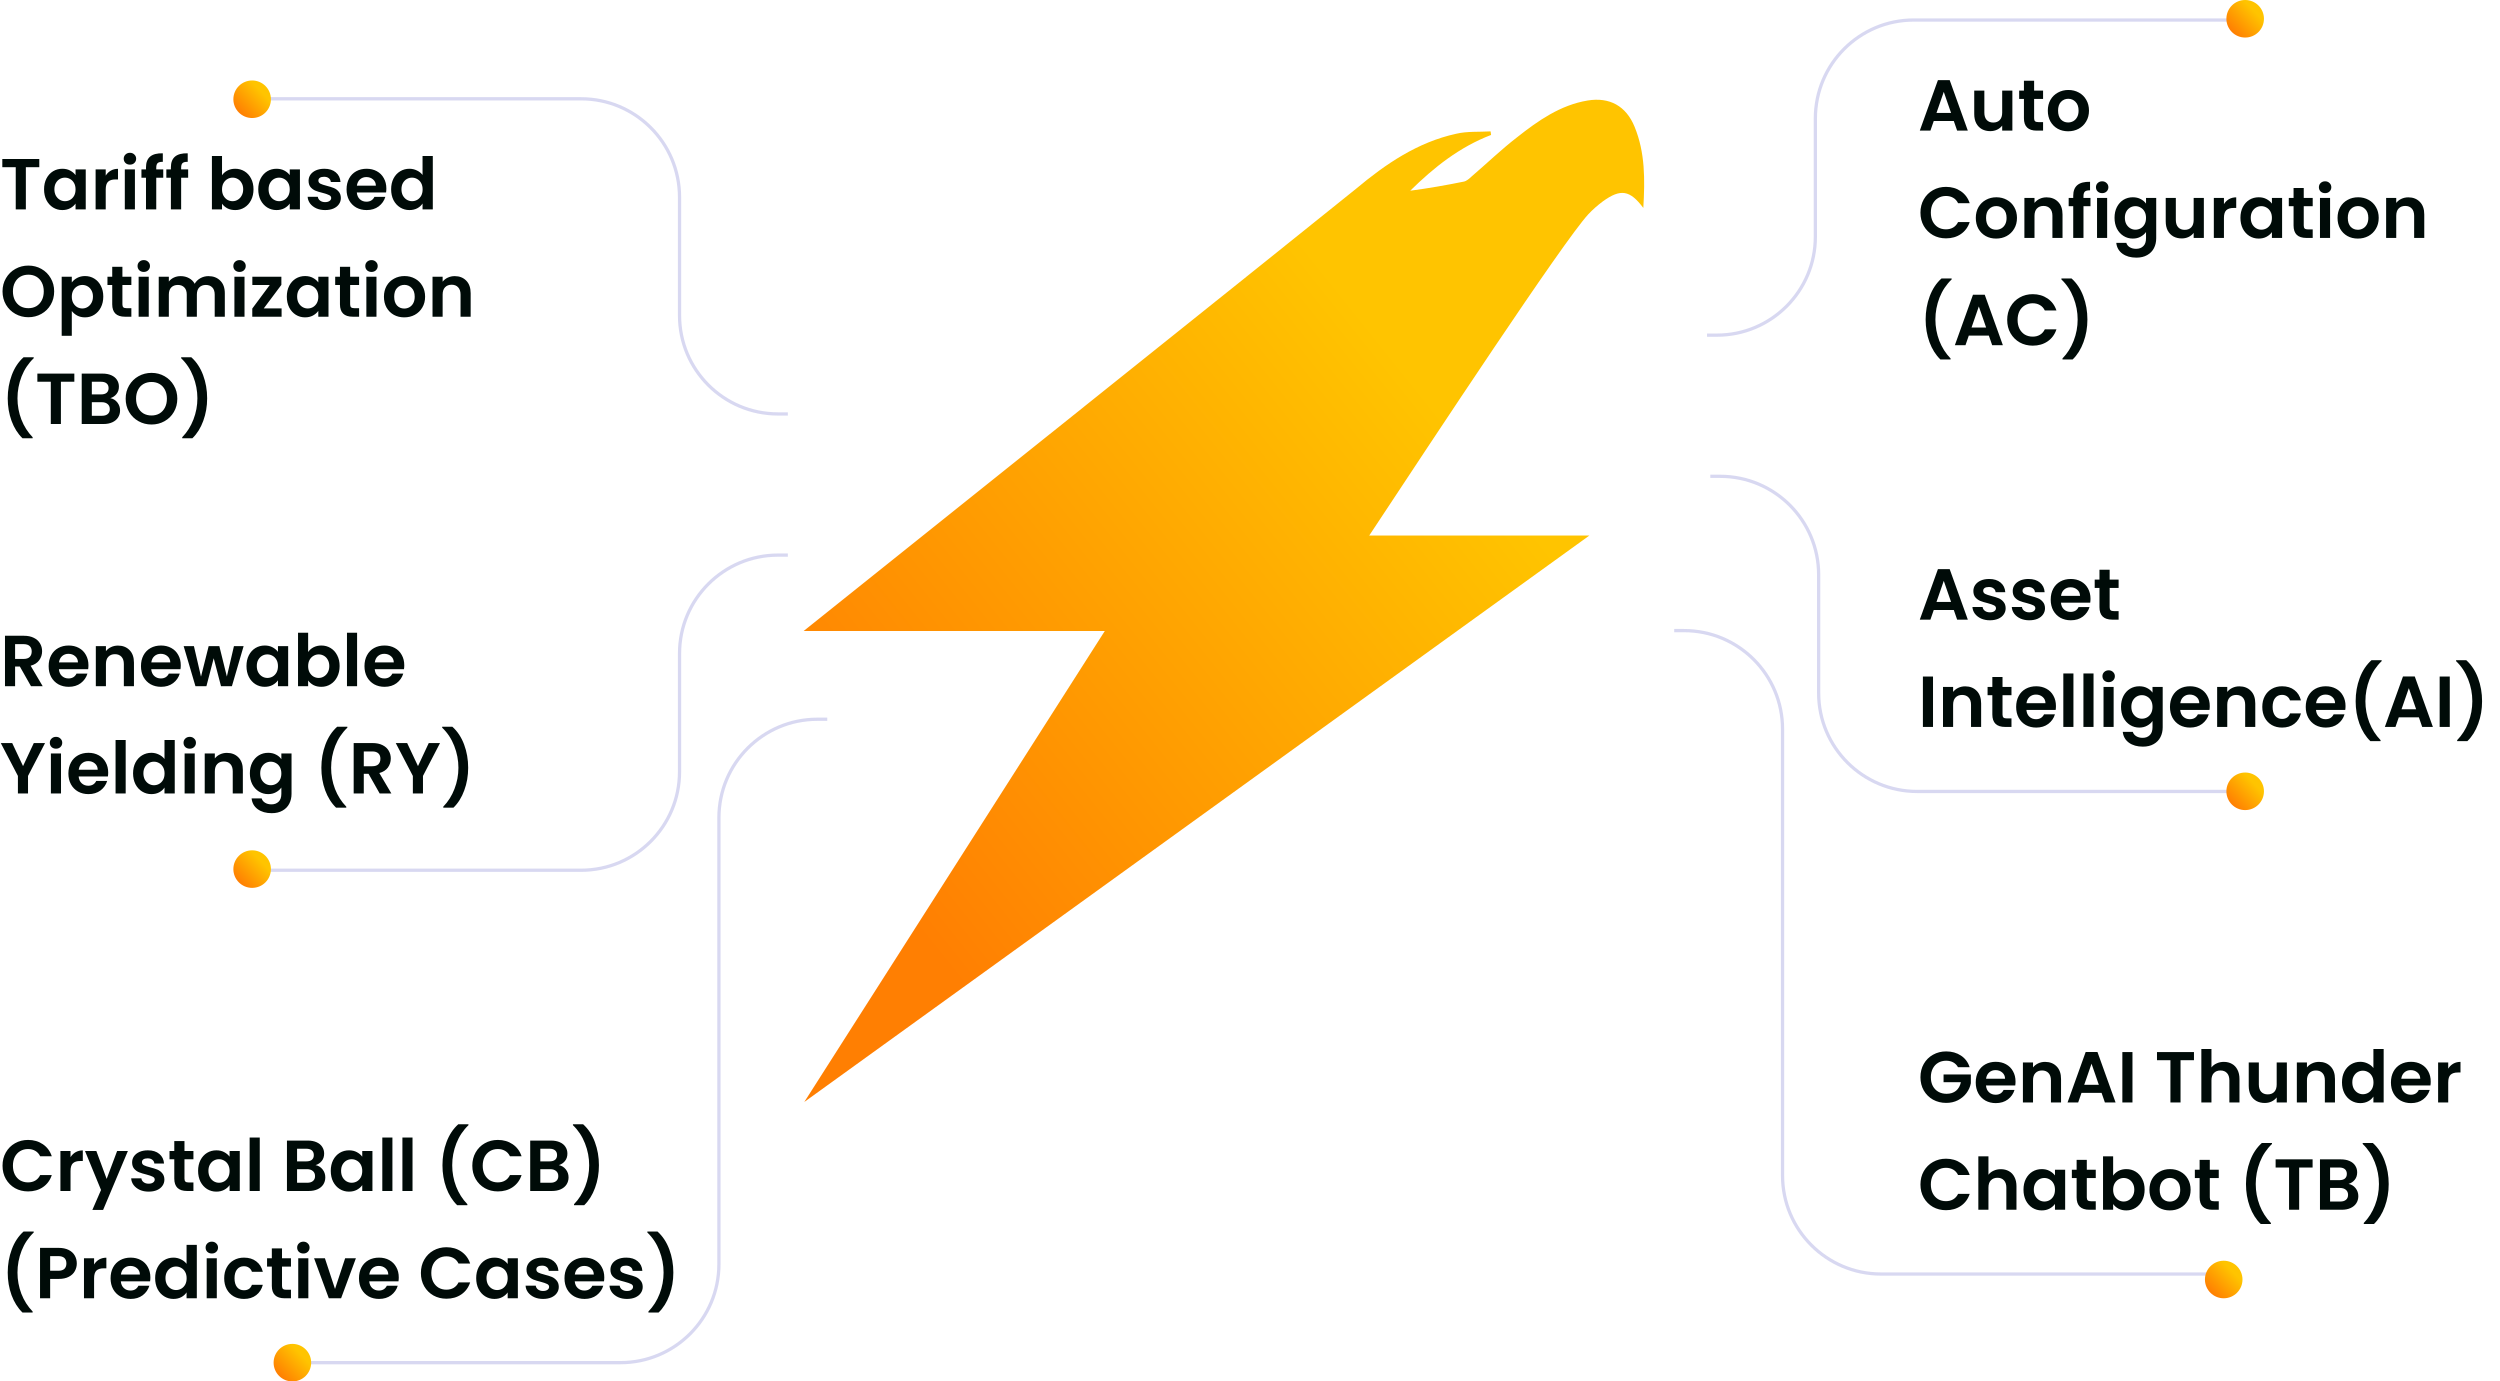
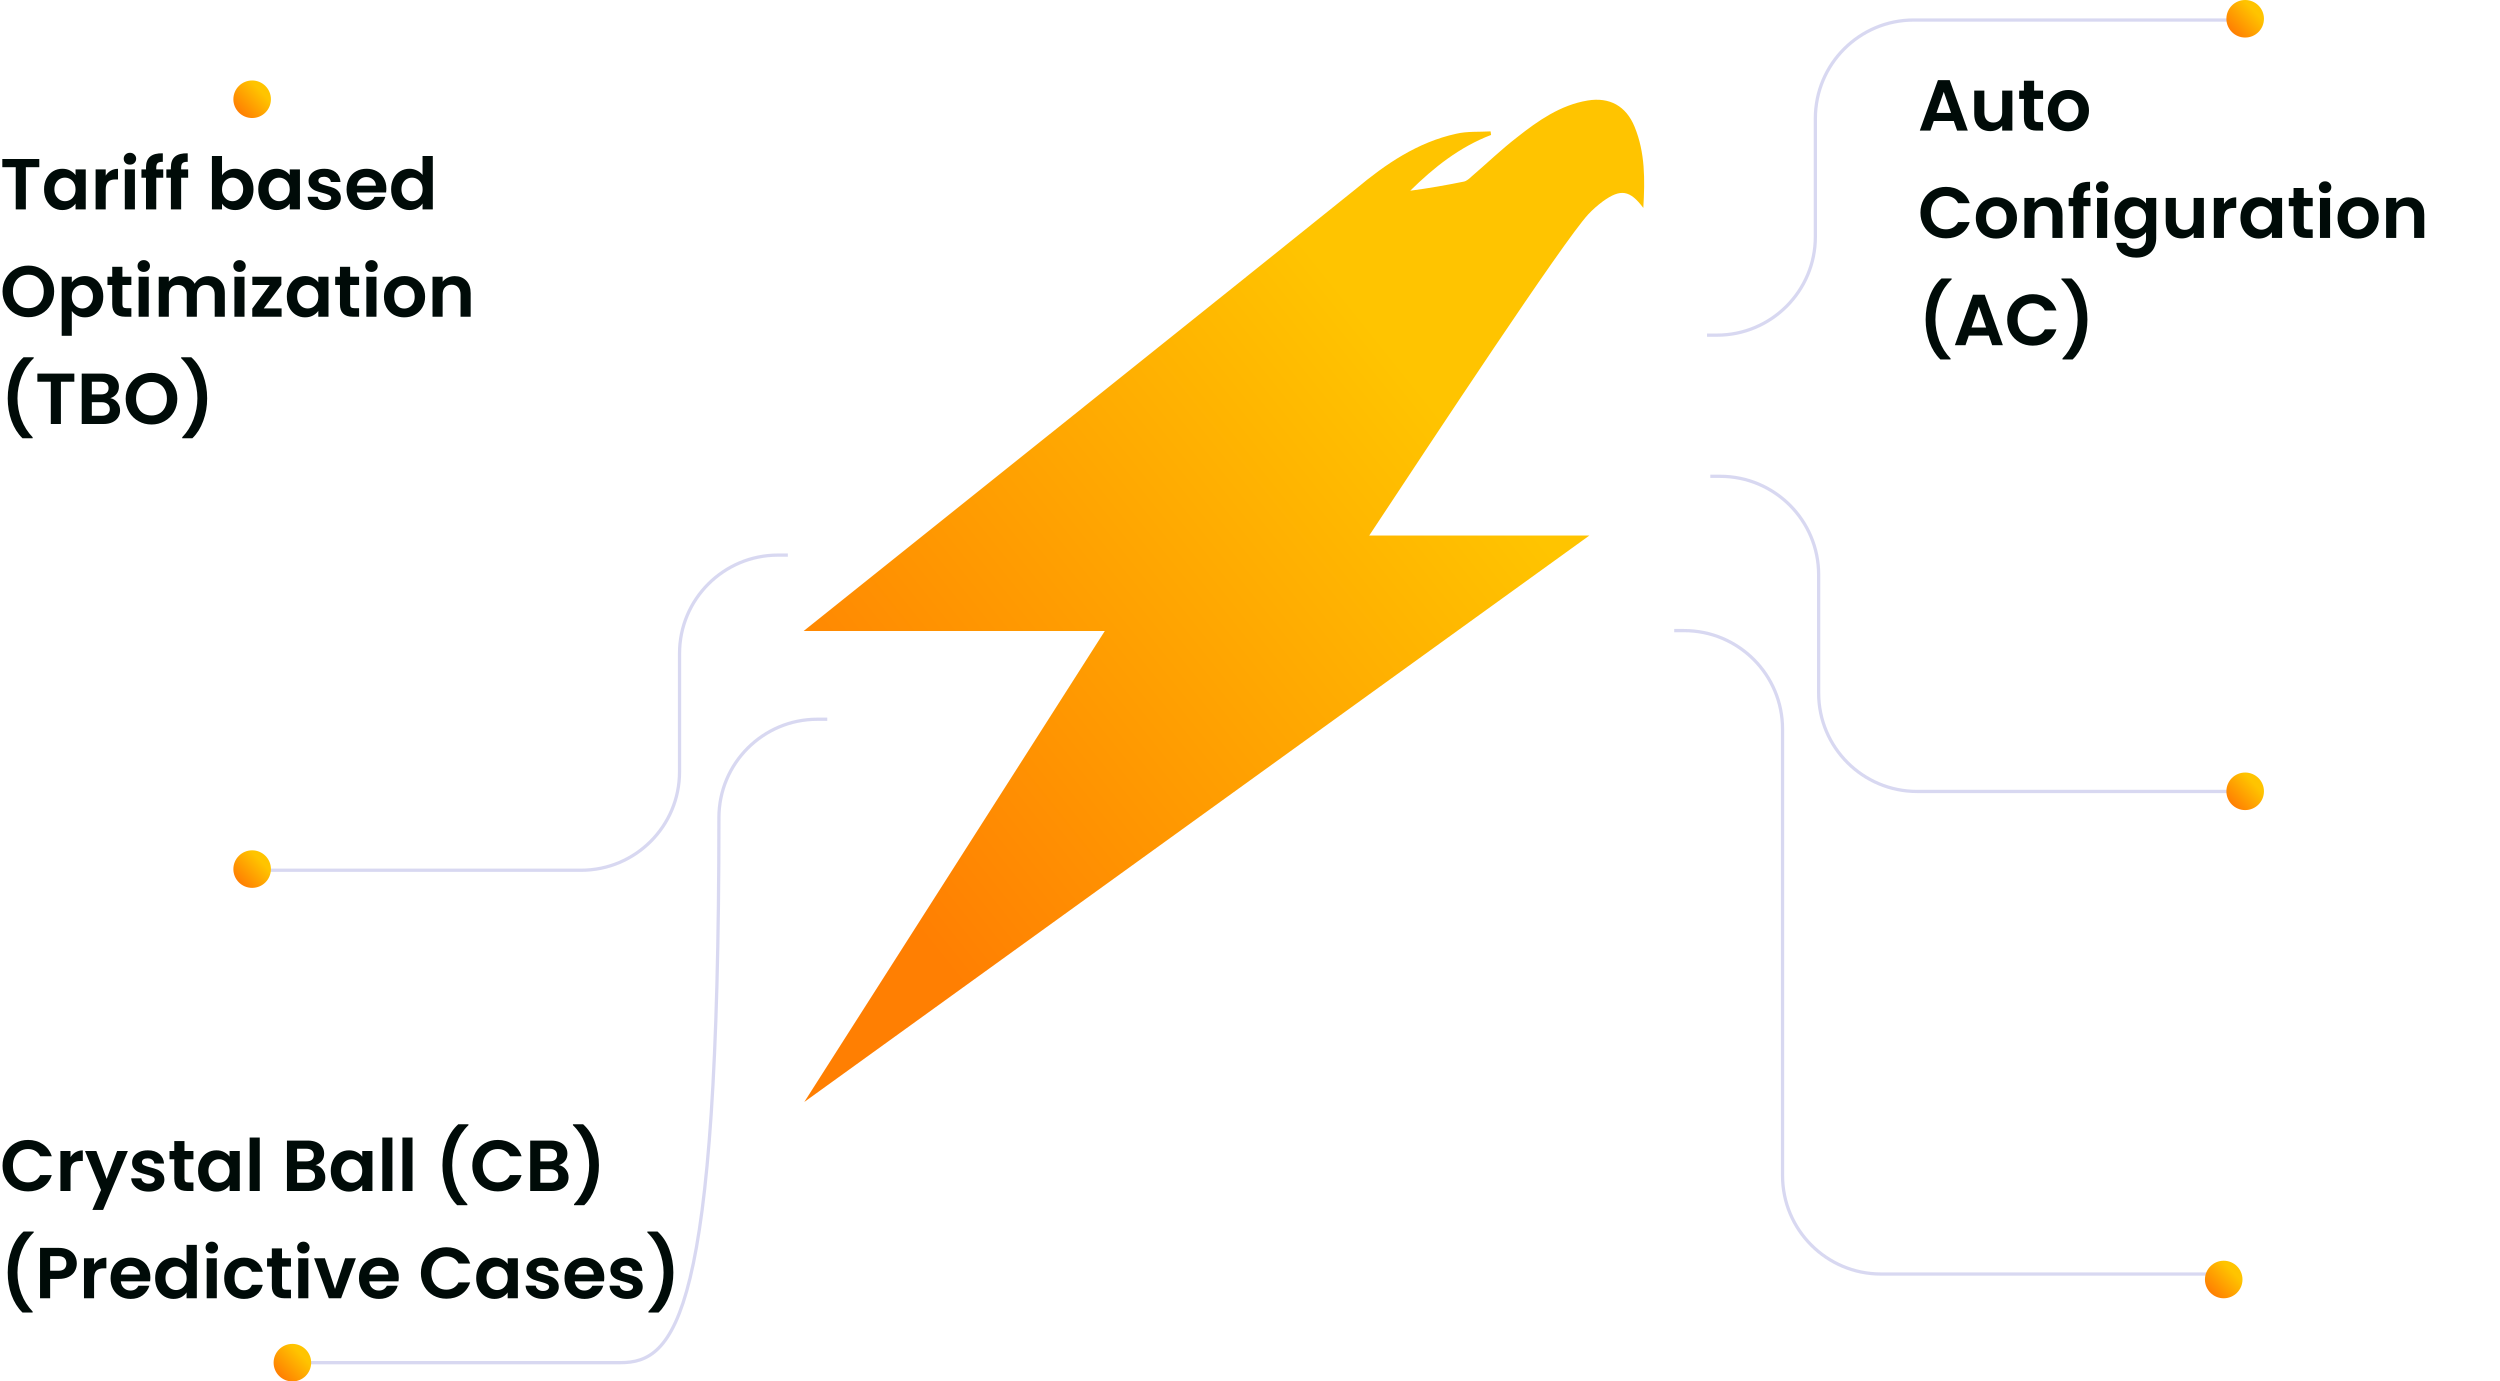
<svg xmlns="http://www.w3.org/2000/svg" width="932" height="515" viewBox="0 0 932 515" fill="none">
  <path d="M728.381 45.119H720.896L719.658 48.7H715.7L722.458 29.881H726.846L733.604 48.7H729.62L728.381 45.119ZM727.358 42.104L724.639 34.242L721.919 42.104H727.358ZM750.212 33.784V48.7H746.415V46.816C745.931 47.462 745.293 47.973 744.504 48.35C743.732 48.709 742.888 48.889 741.973 48.889C740.806 48.889 739.774 48.646 738.877 48.162C737.979 47.659 737.27 46.932 736.75 45.981C736.247 45.012 735.996 43.863 735.996 42.535V33.784H739.765V41.996C739.765 43.181 740.061 44.096 740.654 44.742C741.246 45.371 742.054 45.685 743.077 45.685C744.118 45.685 744.934 45.371 745.527 44.742C746.119 44.096 746.415 43.181 746.415 41.996V33.784H750.212ZM758.319 36.881V44.096C758.319 44.599 758.436 44.967 758.669 45.2C758.92 45.416 759.333 45.523 759.908 45.523H761.658V48.7H759.288C756.111 48.7 754.523 47.157 754.523 44.069V36.881H752.746V33.784H754.523V30.096H758.319V33.784H761.658V36.881H758.319ZM770.992 48.943C769.556 48.943 768.264 48.628 767.115 48C765.966 47.354 765.06 46.448 764.396 45.281C763.75 44.114 763.426 42.768 763.426 41.242C763.426 39.717 763.759 38.37 764.423 37.204C765.105 36.037 766.029 35.14 767.196 34.511C768.362 33.865 769.664 33.542 771.1 33.542C772.536 33.542 773.837 33.865 775.004 34.511C776.17 35.14 777.086 36.037 777.75 37.204C778.432 38.37 778.773 39.717 778.773 41.242C778.773 42.768 778.423 44.114 777.723 45.281C777.041 46.448 776.108 47.354 774.923 48C773.756 48.628 772.446 48.943 770.992 48.943ZM770.992 45.658C771.674 45.658 772.311 45.496 772.904 45.173C773.514 44.832 773.999 44.33 774.358 43.665C774.717 43.001 774.896 42.194 774.896 41.242C774.896 39.824 774.519 38.738 773.765 37.984C773.029 37.213 772.123 36.827 771.046 36.827C769.969 36.827 769.063 37.213 768.327 37.984C767.609 38.738 767.25 39.824 767.25 41.242C767.25 42.66 767.6 43.755 768.3 44.527C769.018 45.281 769.915 45.658 770.992 45.658ZM715.942 79.277C715.942 77.428 716.355 75.777 717.181 74.323C718.024 72.851 719.164 71.711 720.6 70.904C722.054 70.078 723.678 69.665 725.473 69.665C727.573 69.665 729.413 70.204 730.993 71.281C732.572 72.357 733.676 73.847 734.304 75.75H729.97C729.539 74.852 728.929 74.179 728.139 73.731C727.367 73.282 726.47 73.058 725.446 73.058C724.352 73.058 723.373 73.318 722.512 73.838C721.668 74.341 721.004 75.059 720.519 75.992C720.053 76.925 719.819 78.02 719.819 79.277C719.819 80.515 720.053 81.61 720.519 82.562C721.004 83.495 721.668 84.222 722.512 84.742C723.373 85.245 724.352 85.496 725.446 85.496C726.47 85.496 727.367 85.272 728.139 84.823C728.929 84.356 729.539 83.674 729.97 82.777H734.304C733.676 84.698 732.572 86.196 730.993 87.273C729.431 88.332 727.591 88.862 725.473 88.862C723.678 88.862 722.054 88.458 720.6 87.65C719.164 86.825 718.024 85.685 717.181 84.231C716.355 82.777 715.942 81.126 715.942 79.277ZM744.147 88.942C742.711 88.942 741.419 88.628 740.27 88C739.121 87.354 738.215 86.448 737.551 85.281C736.905 84.114 736.582 82.768 736.582 81.242C736.582 79.717 736.914 78.37 737.578 77.204C738.26 76.037 739.184 75.14 740.351 74.511C741.518 73.865 742.819 73.542 744.255 73.542C745.691 73.542 746.992 73.865 748.159 74.511C749.325 75.14 750.241 76.037 750.905 77.204C751.587 78.37 751.928 79.717 751.928 81.242C751.928 82.768 751.578 84.114 750.878 85.281C750.196 86.448 749.263 87.354 748.078 88C746.911 88.628 745.601 88.942 744.147 88.942ZM744.147 85.658C744.829 85.658 745.466 85.496 746.059 85.173C746.669 84.832 747.154 84.33 747.513 83.665C747.872 83.001 748.051 82.194 748.051 81.242C748.051 79.824 747.674 78.738 746.92 77.984C746.184 77.213 745.278 76.827 744.201 76.827C743.124 76.827 742.218 77.213 741.482 77.984C740.764 78.738 740.405 79.824 740.405 81.242C740.405 82.66 740.755 83.755 741.455 84.527C742.173 85.281 743.07 85.658 744.147 85.658ZM762.959 73.569C764.736 73.569 766.172 74.134 767.266 75.265C768.361 76.378 768.909 77.94 768.909 79.95V88.7H765.139V80.462C765.139 79.277 764.843 78.37 764.251 77.742C763.659 77.096 762.851 76.773 761.828 76.773C760.787 76.773 759.961 77.096 759.351 77.742C758.759 78.37 758.462 79.277 758.462 80.462V88.7H754.693V73.784H758.462V75.642C758.965 74.996 759.602 74.493 760.374 74.134C761.164 73.757 762.025 73.569 762.959 73.569ZM779.332 76.881H776.72V88.7H772.897V76.881H771.201V73.784H772.897V73.031C772.897 71.2 773.418 69.853 774.459 68.992C775.5 68.13 777.07 67.727 779.17 67.78V70.957C778.255 70.939 777.618 71.092 777.259 71.415C776.9 71.738 776.72 72.322 776.72 73.165V73.784H779.332V76.881ZM783.686 72.007C783.022 72.007 782.466 71.801 782.017 71.388C781.586 70.957 781.371 70.428 781.371 69.8C781.371 69.171 781.586 68.651 782.017 68.238C782.466 67.807 783.022 67.592 783.686 67.592C784.35 67.592 784.898 67.807 785.329 68.238C785.777 68.651 786.002 69.171 786.002 69.8C786.002 70.428 785.777 70.957 785.329 71.388C784.898 71.801 784.35 72.007 783.686 72.007ZM785.544 73.784V88.7H781.775V73.784H785.544ZM795.111 73.542C796.223 73.542 797.202 73.766 798.045 74.215C798.889 74.646 799.553 75.211 800.038 75.911V73.784H803.834V88.808C803.834 90.19 803.556 91.419 802.999 92.496C802.443 93.591 801.608 94.453 800.495 95.081C799.382 95.727 798.036 96.05 796.457 96.05C794.339 96.05 792.598 95.557 791.234 94.57C789.887 93.582 789.124 92.236 788.945 90.531H792.687C792.885 91.213 793.307 91.752 793.953 92.146C794.617 92.559 795.416 92.766 796.349 92.766C797.444 92.766 798.332 92.434 799.014 91.769C799.697 91.123 800.038 90.136 800.038 88.808V86.492C799.553 87.192 798.88 87.776 798.018 88.243C797.175 88.709 796.205 88.942 795.111 88.942C793.854 88.942 792.705 88.619 791.664 87.973C790.623 87.327 789.798 86.421 789.187 85.254C788.595 84.069 788.299 82.714 788.299 81.189C788.299 79.681 788.595 78.344 789.187 77.177C789.798 76.01 790.614 75.113 791.637 74.484C792.678 73.856 793.836 73.542 795.111 73.542ZM800.038 81.242C800.038 80.327 799.858 79.546 799.499 78.9C799.14 78.236 798.656 77.733 798.045 77.392C797.435 77.033 796.78 76.854 796.08 76.854C795.38 76.854 794.734 77.024 794.141 77.365C793.549 77.706 793.064 78.209 792.687 78.873C792.328 79.519 792.149 80.291 792.149 81.189C792.149 82.086 792.328 82.876 792.687 83.558C793.064 84.222 793.549 84.733 794.141 85.092C794.752 85.451 795.398 85.631 796.08 85.631C796.78 85.631 797.435 85.46 798.045 85.119C798.656 84.76 799.14 84.258 799.499 83.612C799.858 82.948 800.038 82.158 800.038 81.242ZM821.596 73.784V88.7H817.8V86.816C817.316 87.462 816.678 87.973 815.889 88.35C815.117 88.709 814.273 88.889 813.358 88.889C812.191 88.889 811.159 88.646 810.261 88.162C809.364 87.659 808.655 86.932 808.134 85.981C807.632 85.012 807.381 83.863 807.381 82.535V73.784H811.15V81.996C811.15 83.181 811.446 84.096 812.038 84.742C812.631 85.371 813.438 85.685 814.462 85.685C815.503 85.685 816.319 85.371 816.912 84.742C817.504 84.096 817.8 83.181 817.8 81.996V73.784H821.596ZM829.085 76.1C829.569 75.31 830.198 74.691 830.969 74.242C831.759 73.793 832.657 73.569 833.662 73.569V77.527H832.666C831.481 77.527 830.584 77.805 829.973 78.362C829.381 78.918 829.085 79.887 829.085 81.269V88.7H825.315V73.784H829.085V76.1ZM835.231 81.189C835.231 79.681 835.528 78.344 836.12 77.177C836.73 76.01 837.547 75.113 838.57 74.484C839.611 73.856 840.769 73.542 842.043 73.542C843.156 73.542 844.125 73.766 844.951 74.215C845.795 74.664 846.468 75.229 846.97 75.911V73.784H850.766V88.7H846.97V86.519C846.486 87.219 845.812 87.803 844.951 88.269C844.107 88.718 843.129 88.942 842.016 88.942C840.76 88.942 839.611 88.619 838.57 87.973C837.547 87.327 836.73 86.421 836.12 85.254C835.528 84.069 835.231 82.714 835.231 81.189ZM846.97 81.242C846.97 80.327 846.791 79.546 846.432 78.9C846.073 78.236 845.588 77.733 844.978 77.392C844.368 77.033 843.712 76.854 843.012 76.854C842.312 76.854 841.666 77.024 841.074 77.365C840.482 77.706 839.997 78.209 839.62 78.873C839.261 79.519 839.082 80.291 839.082 81.189C839.082 82.086 839.261 82.876 839.62 83.558C839.997 84.222 840.482 84.733 841.074 85.092C841.684 85.451 842.33 85.631 843.012 85.631C843.712 85.631 844.368 85.46 844.978 85.119C845.588 84.76 846.073 84.258 846.432 83.612C846.791 82.948 846.97 82.158 846.97 81.242ZM858.836 76.881V84.096C858.836 84.599 858.953 84.967 859.186 85.2C859.438 85.415 859.851 85.523 860.425 85.523H862.175V88.7H859.806C856.629 88.7 855.04 87.157 855.04 84.069V76.881H853.263V73.784H855.04V70.096H858.836V73.784H862.175V76.881H858.836ZM866.798 72.007C866.134 72.007 865.577 71.801 865.128 71.388C864.698 70.957 864.482 70.428 864.482 69.8C864.482 69.171 864.698 68.651 865.128 68.238C865.577 67.807 866.134 67.592 866.798 67.592C867.462 67.592 868.009 67.807 868.44 68.238C868.889 68.651 869.113 69.171 869.113 69.8C869.113 70.428 868.889 70.957 868.44 71.388C868.009 71.801 867.462 72.007 866.798 72.007ZM868.655 73.784V88.7H864.886V73.784H868.655ZM879.003 88.942C877.567 88.942 876.275 88.628 875.126 88C873.977 87.354 873.071 86.448 872.406 85.281C871.76 84.114 871.437 82.768 871.437 81.242C871.437 79.717 871.769 78.37 872.433 77.204C873.115 76.037 874.04 75.14 875.207 74.511C876.373 73.865 877.675 73.542 879.111 73.542C880.546 73.542 881.848 73.865 883.014 74.511C884.181 75.14 885.097 76.037 885.761 77.204C886.443 78.37 886.784 79.717 886.784 81.242C886.784 82.768 886.434 84.114 885.734 85.281C885.052 86.448 884.118 87.354 882.934 88C881.767 88.628 880.457 88.942 879.003 88.942ZM879.003 85.658C879.685 85.658 880.322 85.496 880.914 85.173C881.525 84.832 882.009 84.33 882.368 83.665C882.727 83.001 882.907 82.194 882.907 81.242C882.907 79.824 882.53 78.738 881.776 77.984C881.04 77.213 880.134 76.827 879.057 76.827C877.98 76.827 877.073 77.213 876.337 77.984C875.619 78.738 875.26 79.824 875.26 81.242C875.26 82.66 875.61 83.755 876.31 84.527C877.028 85.281 877.926 85.658 879.003 85.658ZM897.814 73.569C899.591 73.569 901.027 74.134 902.122 75.265C903.217 76.378 903.765 77.94 903.765 79.95V88.7H899.995V80.462C899.995 79.277 899.699 78.37 899.107 77.742C898.514 77.096 897.707 76.773 896.684 76.773C895.642 76.773 894.817 77.096 894.207 77.742C893.614 78.37 893.318 79.277 893.318 80.462V88.7H889.549V73.784H893.318V75.642C893.821 74.996 894.458 74.493 895.23 74.134C896.019 73.757 896.881 73.569 897.814 73.569ZM723.373 134.004C721.632 132.317 720.277 130.163 719.308 127.542C718.357 124.922 717.881 122.113 717.881 119.115C717.881 116.046 718.383 113.165 719.389 110.473C720.394 107.762 721.857 105.546 723.777 103.823H727.573V104.173C725.599 106.057 724.091 108.319 723.05 110.957C722.027 113.596 721.516 116.315 721.516 119.115C721.516 121.844 722 124.482 722.969 127.031C723.957 129.562 725.357 131.761 727.17 133.627V134.004H723.373ZM741.449 125.119H733.964L732.725 128.7H728.768L735.525 109.88H739.914L746.672 128.7H742.687L741.449 125.119ZM740.426 122.104L737.706 114.242L734.987 122.104H740.426ZM748.282 119.277C748.282 117.428 748.695 115.777 749.521 114.323C750.365 112.851 751.504 111.711 752.94 110.904C754.394 110.078 756.019 109.665 757.813 109.665C759.914 109.665 761.753 110.204 763.333 111.28C764.912 112.357 766.016 113.847 766.644 115.75H762.31C761.879 114.852 761.269 114.179 760.479 113.731C759.707 113.282 758.81 113.057 757.787 113.057C756.692 113.057 755.713 113.318 754.852 113.838C754.008 114.341 753.344 115.059 752.86 115.992C752.393 116.926 752.159 118.02 752.159 119.277C752.159 120.515 752.393 121.61 752.86 122.562C753.344 123.495 754.008 124.222 754.852 124.742C755.713 125.245 756.692 125.496 757.787 125.496C758.81 125.496 759.707 125.272 760.479 124.823C761.269 124.356 761.879 123.674 762.31 122.777H766.644C766.016 124.698 764.912 126.196 763.333 127.273C761.771 128.332 759.931 128.862 757.813 128.862C756.019 128.862 754.394 128.458 752.94 127.65C751.504 126.825 750.365 125.685 749.521 124.231C748.695 122.777 748.282 121.126 748.282 119.277ZM768.895 134.004V133.627C770.708 131.761 772.099 129.562 773.068 127.031C774.055 124.482 774.549 121.844 774.549 119.115C774.549 116.315 774.028 113.596 772.987 110.957C771.964 108.319 770.465 106.057 768.491 104.173V103.823H772.287C774.208 105.546 775.671 107.762 776.676 110.473C777.681 113.165 778.183 116.046 778.183 119.115C778.183 122.113 777.699 124.922 776.73 127.542C775.778 130.163 774.432 132.317 772.691 134.004H768.895Z" fill="#000B08" />
-   <path d="M728.381 227.419H720.896L719.658 231H715.7L722.458 212.18H726.846L733.604 231H729.62L728.381 227.419ZM727.358 224.404L724.639 216.542L721.919 224.404H727.358ZM741.838 231.242C740.618 231.242 739.523 231.027 738.553 230.596C737.584 230.147 736.812 229.546 736.238 228.792C735.682 228.038 735.376 227.204 735.323 226.288H739.119C739.191 226.863 739.469 227.338 739.954 227.715C740.456 228.092 741.075 228.281 741.811 228.281C742.529 228.281 743.086 228.137 743.481 227.85C743.893 227.563 744.1 227.195 744.1 226.746C744.1 226.261 743.849 225.902 743.346 225.669C742.861 225.418 742.081 225.149 741.004 224.861C739.891 224.592 738.975 224.314 738.257 224.027C737.557 223.74 736.947 223.3 736.427 222.707C735.924 222.115 735.673 221.316 735.673 220.311C735.673 219.486 735.906 218.732 736.373 218.05C736.857 217.368 737.539 216.829 738.419 216.434C739.316 216.039 740.366 215.842 741.569 215.842C743.346 215.842 744.764 216.291 745.823 217.188C746.882 218.068 747.465 219.261 747.573 220.769H743.965C743.911 220.177 743.66 219.71 743.211 219.369C742.781 219.01 742.197 218.83 741.461 218.83C740.779 218.83 740.25 218.956 739.873 219.207C739.514 219.459 739.334 219.809 739.334 220.257C739.334 220.76 739.586 221.146 740.088 221.415C740.591 221.666 741.372 221.927 742.431 222.196C743.507 222.465 744.396 222.743 745.096 223.031C745.796 223.318 746.397 223.766 746.9 224.377C747.42 224.969 747.69 225.759 747.708 226.746C747.708 227.608 747.465 228.379 746.981 229.061C746.514 229.744 745.832 230.282 744.934 230.677C744.055 231.054 743.023 231.242 741.838 231.242ZM756.51 231.242C755.289 231.242 754.194 231.027 753.225 230.596C752.256 230.147 751.484 229.546 750.909 228.792C750.353 228.038 750.048 227.204 749.994 226.288H753.79C753.862 226.863 754.14 227.338 754.625 227.715C755.127 228.092 755.747 228.281 756.483 228.281C757.201 228.281 757.757 228.137 758.152 227.85C758.565 227.563 758.771 227.195 758.771 226.746C758.771 226.261 758.52 225.902 758.017 225.669C757.533 225.418 756.752 225.149 755.675 224.861C754.562 224.592 753.647 224.314 752.929 224.027C752.229 223.74 751.618 223.3 751.098 222.707C750.595 222.115 750.344 221.316 750.344 220.311C750.344 219.486 750.577 218.732 751.044 218.05C751.529 217.368 752.211 216.829 753.09 216.434C753.988 216.039 755.038 215.842 756.24 215.842C758.017 215.842 759.435 216.291 760.494 217.188C761.553 218.068 762.137 219.261 762.244 220.769H758.637C758.583 220.177 758.331 219.71 757.883 219.369C757.452 219.01 756.869 218.83 756.133 218.83C755.451 218.83 754.921 218.956 754.544 219.207C754.185 219.459 754.006 219.809 754.006 220.257C754.006 220.76 754.257 221.146 754.76 221.415C755.262 221.666 756.043 221.927 757.102 222.196C758.179 222.465 759.067 222.743 759.767 223.031C760.467 223.318 761.069 223.766 761.571 224.377C762.092 224.969 762.361 225.759 762.379 226.746C762.379 227.608 762.137 228.379 761.652 229.061C761.185 229.744 760.503 230.282 759.606 230.677C758.726 231.054 757.694 231.242 756.51 231.242ZM779.339 223.219C779.339 223.757 779.303 224.242 779.231 224.673H768.327C768.417 225.75 768.794 226.593 769.458 227.204C770.122 227.814 770.939 228.119 771.908 228.119C773.308 228.119 774.304 227.518 774.896 226.315H778.962C778.531 227.751 777.705 228.936 776.485 229.869C775.264 230.785 773.766 231.242 771.989 231.242C770.553 231.242 769.26 230.928 768.112 230.3C766.981 229.654 766.092 228.747 765.446 227.581C764.818 226.414 764.504 225.068 764.504 223.542C764.504 221.998 764.818 220.643 765.446 219.477C766.074 218.31 766.954 217.412 768.085 216.784C769.216 216.156 770.517 215.842 771.989 215.842C773.407 215.842 774.672 216.147 775.785 216.757C776.916 217.368 777.786 218.238 778.397 219.369C779.025 220.482 779.339 221.765 779.339 223.219ZM775.435 222.142C775.417 221.173 775.067 220.401 774.385 219.827C773.703 219.234 772.868 218.938 771.881 218.938C770.948 218.938 770.158 219.225 769.512 219.8C768.883 220.356 768.498 221.137 768.354 222.142H775.435ZM786.479 219.18V226.396C786.479 226.899 786.595 227.267 786.829 227.5C787.08 227.715 787.493 227.823 788.067 227.823H789.817V231H787.448C784.271 231 782.682 229.456 782.682 226.369V219.18H780.905V216.084H782.682V212.396H786.479V216.084H789.817V219.18H786.479ZM720.627 252.207V271H716.858V252.207H720.627ZM732.617 255.869C734.394 255.869 735.83 256.434 736.925 257.565C738.02 258.678 738.567 260.239 738.567 262.25V271H734.798V262.761C734.798 261.577 734.501 260.67 733.909 260.042C733.317 259.396 732.509 259.073 731.486 259.073C730.445 259.073 729.619 259.396 729.009 260.042C728.417 260.67 728.121 261.577 728.121 262.761V271H724.351V256.084H728.121V257.942C728.623 257.296 729.26 256.793 730.032 256.434C730.822 256.057 731.683 255.869 732.617 255.869ZM746.54 259.18V266.396C746.54 266.899 746.657 267.267 746.89 267.5C747.141 267.715 747.554 267.823 748.128 267.823H749.879V271H747.509C744.332 271 742.744 269.456 742.744 266.369V259.18H740.967V256.084H742.744V252.396H746.54V256.084H749.879V259.18H746.54ZM766.455 263.219C766.455 263.757 766.419 264.242 766.348 264.673H755.444C755.533 265.75 755.91 266.593 756.574 267.204C757.238 267.814 758.055 268.119 759.024 268.119C760.424 268.119 761.421 267.518 762.013 266.315H766.078C765.648 267.751 764.822 268.936 763.601 269.869C762.381 270.785 760.882 271.242 759.105 271.242C757.669 271.242 756.377 270.928 755.228 270.3C754.097 269.654 753.209 268.747 752.563 267.581C751.934 266.414 751.62 265.068 751.62 263.542C751.62 261.998 751.934 260.643 752.563 259.477C753.191 258.31 754.07 257.412 755.201 256.784C756.332 256.156 757.633 255.842 759.105 255.842C760.523 255.842 761.789 256.147 762.901 256.757C764.032 257.368 764.903 258.238 765.513 259.369C766.141 260.482 766.455 261.765 766.455 263.219ZM762.551 262.142C762.533 261.173 762.183 260.401 761.501 259.827C760.819 259.234 759.985 258.938 758.998 258.938C758.064 258.938 757.274 259.225 756.628 259.8C756 260.356 755.614 261.137 755.47 262.142H762.551ZM772.976 251.076V271H769.207V251.076H772.976ZM780.469 251.076V271H776.7V251.076H780.469ZM786.105 254.307C785.441 254.307 784.885 254.101 784.436 253.688C784.005 253.257 783.79 252.728 783.79 252.099C783.79 251.471 784.005 250.951 784.436 250.538C784.885 250.107 785.441 249.892 786.105 249.892C786.769 249.892 787.317 250.107 787.748 250.538C788.196 250.951 788.421 251.471 788.421 252.099C788.421 252.728 788.196 253.257 787.748 253.688C787.317 254.101 786.769 254.307 786.105 254.307ZM787.963 256.084V271H784.194V256.084H787.963ZM797.529 255.842C798.642 255.842 799.621 256.066 800.464 256.515C801.308 256.946 801.972 257.511 802.457 258.211V256.084H806.253V271.108C806.253 272.49 805.975 273.719 805.418 274.796C804.862 275.891 804.027 276.753 802.914 277.381C801.801 278.027 800.455 278.35 798.876 278.35C796.758 278.35 795.017 277.857 793.652 276.869C792.306 275.882 791.543 274.536 791.364 272.831H795.106C795.304 273.513 795.726 274.051 796.372 274.446C797.036 274.859 797.835 275.065 798.768 275.065C799.863 275.065 800.751 274.733 801.433 274.069C802.115 273.423 802.457 272.436 802.457 271.108V268.792C801.972 269.492 801.299 270.076 800.437 270.542C799.594 271.009 798.624 271.242 797.529 271.242C796.273 271.242 795.124 270.919 794.083 270.273C793.042 269.627 792.216 268.72 791.606 267.554C791.014 266.369 790.718 265.014 790.718 263.488C790.718 261.981 791.014 260.643 791.606 259.477C792.216 258.31 793.033 257.412 794.056 256.784C795.097 256.156 796.255 255.842 797.529 255.842ZM802.457 263.542C802.457 262.627 802.277 261.846 801.918 261.2C801.559 260.536 801.074 260.033 800.464 259.692C799.854 259.333 799.199 259.154 798.499 259.154C797.799 259.154 797.153 259.324 796.56 259.665C795.968 260.006 795.483 260.509 795.106 261.173C794.747 261.819 794.568 262.591 794.568 263.488C794.568 264.386 794.747 265.175 795.106 265.858C795.483 266.522 795.968 267.033 796.56 267.392C797.17 267.751 797.817 267.931 798.499 267.931C799.199 267.931 799.854 267.76 800.464 267.419C801.074 267.06 801.559 266.558 801.918 265.911C802.277 265.247 802.457 264.458 802.457 263.542ZM823.8 263.219C823.8 263.757 823.764 264.242 823.692 264.673H812.788C812.878 265.75 813.255 266.593 813.919 267.204C814.583 267.814 815.4 268.119 816.369 268.119C817.769 268.119 818.765 267.518 819.358 266.315H823.423C822.992 267.751 822.167 268.936 820.946 269.869C819.725 270.785 818.227 271.242 816.45 271.242C815.014 271.242 813.721 270.928 812.573 270.3C811.442 269.654 810.553 268.747 809.907 267.581C809.279 266.414 808.965 265.068 808.965 263.542C808.965 261.998 809.279 260.643 809.907 259.477C810.535 258.31 811.415 257.412 812.546 256.784C813.677 256.156 814.978 255.842 816.45 255.842C817.868 255.842 819.133 256.147 820.246 256.757C821.377 257.368 822.247 258.238 822.858 259.369C823.486 260.482 823.8 261.765 823.8 263.219ZM819.896 262.142C819.878 261.173 819.528 260.401 818.846 259.827C818.164 259.234 817.329 258.938 816.342 258.938C815.409 258.938 814.619 259.225 813.973 259.8C813.345 260.356 812.959 261.137 812.815 262.142H819.896ZM834.817 255.869C836.594 255.869 838.03 256.434 839.125 257.565C840.22 258.678 840.767 260.239 840.767 262.25V271H836.998V262.761C836.998 261.577 836.702 260.67 836.109 260.042C835.517 259.396 834.709 259.073 833.686 259.073C832.645 259.073 831.819 259.396 831.209 260.042C830.617 260.67 830.321 261.577 830.321 262.761V271H826.551V256.084H830.321V257.942C830.823 257.296 831.46 256.793 832.232 256.434C833.022 256.057 833.883 255.869 834.817 255.869ZM843.382 263.542C843.382 261.998 843.696 260.652 844.325 259.504C844.953 258.337 845.823 257.439 846.936 256.811C848.049 256.165 849.323 255.842 850.759 255.842C852.608 255.842 854.134 256.309 855.336 257.242C856.557 258.157 857.374 259.45 857.786 261.119H853.721C853.506 260.473 853.138 259.97 852.617 259.611C852.114 259.234 851.486 259.046 850.732 259.046C849.655 259.046 848.803 259.441 848.175 260.23C847.546 261.002 847.232 262.106 847.232 263.542C847.232 264.96 847.546 266.064 848.175 266.854C848.803 267.626 849.655 268.011 850.732 268.011C852.258 268.011 853.254 267.329 853.721 265.965H857.786C857.374 267.581 856.557 268.864 855.336 269.815C854.116 270.767 852.59 271.242 850.759 271.242C849.323 271.242 848.049 270.928 846.936 270.3C845.823 269.654 844.953 268.756 844.325 267.608C843.696 266.441 843.382 265.086 843.382 263.542ZM874.414 263.219C874.414 263.757 874.378 264.242 874.306 264.673H863.402C863.491 265.75 863.868 266.593 864.533 267.204C865.197 267.814 866.013 268.119 866.983 268.119C868.383 268.119 869.379 267.518 869.971 266.315H874.037C873.606 267.751 872.78 268.936 871.56 269.869C870.339 270.785 868.84 271.242 867.063 271.242C865.627 271.242 864.335 270.928 863.186 270.3C862.056 269.654 861.167 268.747 860.521 267.581C859.893 266.414 859.579 265.068 859.579 263.542C859.579 261.998 859.893 260.643 860.521 259.477C861.149 258.31 862.029 257.412 863.159 256.784C864.29 256.156 865.592 255.842 867.063 255.842C868.481 255.842 869.747 256.147 870.86 256.757C871.99 257.368 872.861 258.238 873.471 259.369C874.099 260.482 874.414 261.765 874.414 263.219ZM870.51 262.142C870.492 261.173 870.142 260.401 869.46 259.827C868.778 259.234 867.943 258.938 866.956 258.938C866.022 258.938 865.233 259.225 864.586 259.8C863.958 260.356 863.572 261.137 863.429 262.142H870.51ZM883.68 276.304C881.939 274.617 880.584 272.463 879.615 269.842C878.664 267.222 878.188 264.413 878.188 261.415C878.188 258.346 878.691 255.465 879.696 252.773C880.701 250.062 882.164 247.846 884.084 246.122H887.881V246.472C885.906 248.357 884.398 250.619 883.357 253.257C882.334 255.896 881.823 258.615 881.823 261.415C881.823 264.143 882.307 266.782 883.277 269.331C884.264 271.862 885.664 274.06 887.477 275.927V276.304H883.68ZM901.756 267.419H894.271L893.032 271H889.075L895.832 252.18H900.221L906.979 271H902.994L901.756 267.419ZM900.733 264.404L898.013 256.542L895.294 264.404H900.733ZM913.274 252.207V271H909.505V252.207H913.274ZM916.029 276.304V275.927C917.842 274.06 919.233 271.862 920.202 269.331C921.19 266.782 921.683 264.143 921.683 261.415C921.683 258.615 921.163 255.896 920.122 253.257C919.098 250.619 917.6 248.357 915.625 246.472V246.122H919.422C921.342 247.846 922.805 250.062 923.81 252.773C924.815 255.465 925.318 258.346 925.318 261.415C925.318 264.413 924.833 267.222 923.864 269.842C922.913 272.463 921.566 274.617 919.825 276.304H916.029Z" fill="#000B08" />
-   <path d="M729.943 397.861C729.512 397.071 728.92 396.47 728.166 396.057C727.412 395.644 726.532 395.438 725.527 395.438C724.414 395.438 723.427 395.689 722.566 396.192C721.704 396.694 721.031 397.412 720.546 398.346C720.062 399.279 719.819 400.356 719.819 401.577C719.819 402.833 720.062 403.928 720.546 404.861C721.049 405.795 721.74 406.513 722.619 407.015C723.499 407.518 724.522 407.769 725.689 407.769C727.125 407.769 728.3 407.392 729.216 406.638C730.131 405.867 730.732 404.799 731.02 403.434H724.558V400.554H734.735V403.838C734.484 405.149 733.945 406.36 733.12 407.473C732.294 408.586 731.226 409.483 729.916 410.165C728.623 410.829 727.17 411.162 725.554 411.162C723.741 411.162 722.099 410.758 720.627 409.95C719.173 409.124 718.024 407.985 717.181 406.531C716.355 405.077 715.942 403.425 715.942 401.577C715.942 399.728 716.355 398.077 717.181 396.623C718.024 395.151 719.173 394.011 720.627 393.203C722.099 392.378 723.732 391.965 725.527 391.965C727.645 391.965 729.485 392.485 731.047 393.526C732.608 394.55 733.685 395.994 734.277 397.861H729.943ZM751.39 403.219C751.39 403.757 751.354 404.242 751.282 404.673H740.378C740.468 405.75 740.844 406.593 741.509 407.204C742.173 407.814 742.989 408.119 743.959 408.119C745.359 408.119 746.355 407.518 746.947 406.315H751.013C750.582 407.751 749.756 408.936 748.536 409.869C747.315 410.785 745.816 411.242 744.039 411.242C742.603 411.242 741.311 410.928 740.162 410.3C739.032 409.654 738.143 408.747 737.497 407.581C736.869 406.414 736.555 405.068 736.555 403.542C736.555 401.998 736.869 400.643 737.497 399.477C738.125 398.31 739.005 397.412 740.135 396.784C741.266 396.156 742.568 395.842 744.039 395.842C745.457 395.842 746.723 396.147 747.836 396.757C748.966 397.368 749.837 398.238 750.447 399.369C751.076 400.482 751.39 401.765 751.39 403.219ZM747.486 402.142C747.468 401.173 747.118 400.401 746.436 399.827C745.754 399.234 744.919 398.938 743.932 398.938C742.998 398.938 742.209 399.225 741.562 399.8C740.934 400.356 740.548 401.137 740.405 402.142H747.486ZM762.407 395.869C764.183 395.869 765.619 396.434 766.714 397.565C767.809 398.678 768.357 400.239 768.357 402.25V411H764.587V402.761C764.587 401.577 764.291 400.67 763.699 400.042C763.107 399.396 762.299 399.073 761.276 399.073C760.235 399.073 759.409 399.396 758.799 400.042C758.206 400.67 757.91 401.577 757.91 402.761V411H754.141V396.084H757.91V397.942C758.413 397.296 759.05 396.793 759.822 396.434C760.612 396.057 761.473 395.869 762.407 395.869ZM783.465 407.419H775.98L774.741 411H770.783L777.541 392.18H781.93L788.688 411H784.703L783.465 407.419ZM782.441 404.404L779.722 396.542L777.003 404.404H782.441ZM794.983 392.207V411H791.214V392.207H794.983ZM817.911 392.207V395.25H812.904V411H809.134V395.25H804.126V392.207H817.911ZM829.062 395.869C830.193 395.869 831.198 396.12 832.077 396.623C832.957 397.107 833.639 397.834 834.124 398.804C834.626 399.755 834.877 400.904 834.877 402.25V411H831.108V402.761C831.108 401.577 830.812 400.67 830.22 400.042C829.627 399.396 828.82 399.073 827.796 399.073C826.755 399.073 825.93 399.396 825.319 400.042C824.727 400.67 824.431 401.577 824.431 402.761V411H820.662V391.076H824.431V397.942C824.916 397.296 825.562 396.793 826.369 396.434C827.177 396.057 828.075 395.869 829.062 395.869ZM852.543 396.084V411H848.747V409.115C848.262 409.762 847.625 410.273 846.835 410.65C846.063 411.009 845.22 411.188 844.304 411.188C843.138 411.188 842.106 410.946 841.208 410.462C840.311 409.959 839.602 409.232 839.081 408.281C838.579 407.311 838.327 406.163 838.327 404.834V396.084H842.097V404.296C842.097 405.481 842.393 406.396 842.985 407.042C843.577 407.67 844.385 407.985 845.408 407.985C846.449 407.985 847.266 407.67 847.858 407.042C848.451 406.396 848.747 405.481 848.747 404.296V396.084H852.543ZM864.528 395.869C866.305 395.869 867.741 396.434 868.835 397.565C869.93 398.678 870.478 400.239 870.478 402.25V411H866.709V402.761C866.709 401.577 866.412 400.67 865.82 400.042C865.228 399.396 864.42 399.073 863.397 399.073C862.356 399.073 861.53 399.396 860.92 400.042C860.328 400.67 860.031 401.577 860.031 402.761V411H856.262V396.084H860.031V397.942C860.534 397.296 861.171 396.793 861.943 396.434C862.733 396.057 863.594 395.869 864.528 395.869ZM873.093 403.488C873.093 401.981 873.389 400.643 873.982 399.477C874.592 398.31 875.417 397.412 876.459 396.784C877.5 396.156 878.657 395.842 879.932 395.842C880.901 395.842 881.825 396.057 882.705 396.488C883.584 396.901 884.284 397.457 884.805 398.157V391.076H888.628V411H884.805V408.792C884.338 409.528 883.683 410.12 882.839 410.569C881.996 411.018 881.018 411.242 879.905 411.242C878.648 411.242 877.5 410.919 876.459 410.273C875.417 409.627 874.592 408.72 873.982 407.554C873.389 406.369 873.093 405.014 873.093 403.488ZM884.832 403.542C884.832 402.627 884.652 401.846 884.293 401.2C883.934 400.536 883.45 400.033 882.839 399.692C882.229 399.333 881.574 399.154 880.874 399.154C880.174 399.154 879.528 399.324 878.935 399.665C878.343 400.006 877.859 400.509 877.482 401.173C877.123 401.819 876.943 402.591 876.943 403.488C876.943 404.386 877.123 405.175 877.482 405.858C877.859 406.522 878.343 407.033 878.935 407.392C879.546 407.751 880.192 407.931 880.874 407.931C881.574 407.931 882.229 407.76 882.839 407.419C883.45 407.06 883.934 406.558 884.293 405.911C884.652 405.247 884.832 404.458 884.832 403.542ZM906.175 403.219C906.175 403.757 906.139 404.242 906.068 404.673H895.163C895.253 405.75 895.63 406.593 896.294 407.204C896.958 407.814 897.775 408.119 898.744 408.119C900.144 408.119 901.14 407.518 901.733 406.315H905.798C905.368 407.751 904.542 408.936 903.321 409.869C902.101 410.785 900.602 411.242 898.825 411.242C897.389 411.242 896.097 410.928 894.948 410.3C893.817 409.654 892.929 408.747 892.283 407.581C891.654 406.414 891.34 405.068 891.34 403.542C891.34 401.998 891.654 400.643 892.283 399.477C892.911 398.31 893.79 397.412 894.921 396.784C896.052 396.156 897.353 395.842 898.825 395.842C900.243 395.842 901.508 396.147 902.621 396.757C903.752 397.368 904.623 398.238 905.233 399.369C905.861 400.482 906.175 401.765 906.175 403.219ZM902.271 402.142C902.253 401.173 901.903 400.401 901.221 399.827C900.539 399.234 899.705 398.938 898.717 398.938C897.784 398.938 896.994 399.225 896.348 399.8C895.72 400.356 895.334 401.137 895.19 402.142H902.271ZM912.696 398.4C913.18 397.61 913.809 396.991 914.581 396.542C915.37 396.093 916.268 395.869 917.273 395.869V399.827H916.277C915.092 399.827 914.195 400.105 913.584 400.661C912.992 401.218 912.696 402.187 912.696 403.569V411H908.927V396.084H912.696V398.4ZM715.942 441.577C715.942 439.728 716.355 438.077 717.181 436.623C718.024 435.151 719.164 434.011 720.6 433.203C722.054 432.378 723.678 431.965 725.473 431.965C727.573 431.965 729.413 432.503 730.993 433.58C732.572 434.657 733.676 436.147 734.304 438.05H729.97C729.539 437.152 728.929 436.479 728.139 436.03C727.367 435.582 726.47 435.357 725.446 435.357C724.352 435.357 723.373 435.618 722.512 436.138C721.668 436.641 721.004 437.359 720.519 438.292C720.053 439.225 719.819 440.32 719.819 441.577C719.819 442.815 720.053 443.91 720.519 444.861C721.004 445.795 721.668 446.522 722.512 447.042C723.373 447.545 724.352 447.796 725.446 447.796C726.47 447.796 727.367 447.572 728.139 447.123C728.929 446.656 729.539 445.974 729.97 445.077H734.304C733.676 446.997 732.572 448.496 730.993 449.573C729.431 450.632 727.591 451.162 725.473 451.162C723.678 451.162 722.054 450.758 720.6 449.95C719.164 449.124 718.024 447.985 717.181 446.531C716.355 445.077 715.942 443.425 715.942 441.577ZM745.924 435.869C747.055 435.869 748.06 436.12 748.94 436.623C749.819 437.107 750.501 437.834 750.986 438.804C751.488 439.755 751.74 440.904 751.74 442.25V451H747.97V442.761C747.97 441.577 747.674 440.67 747.082 440.042C746.489 439.396 745.682 439.073 744.659 439.073C743.618 439.073 742.792 439.396 742.182 440.042C741.589 440.67 741.293 441.577 741.293 442.761V451H737.524V431.076H741.293V437.942C741.778 437.296 742.424 436.793 743.232 436.434C744.039 436.057 744.937 435.869 745.924 435.869ZM754.355 443.488C754.355 441.981 754.651 440.643 755.243 439.477C755.854 438.31 756.67 437.412 757.693 436.784C758.734 436.156 759.892 435.842 761.167 435.842C762.279 435.842 763.249 436.066 764.074 436.515C764.918 436.964 765.591 437.529 766.094 438.211V436.084H769.89V451H766.094V448.819C765.609 449.519 764.936 450.103 764.074 450.569C763.231 451.018 762.252 451.242 761.14 451.242C759.883 451.242 758.734 450.919 757.693 450.273C756.67 449.627 755.854 448.72 755.243 447.554C754.651 446.369 754.355 445.014 754.355 443.488ZM766.094 443.542C766.094 442.627 765.914 441.846 765.555 441.2C765.196 440.536 764.712 440.033 764.101 439.692C763.491 439.333 762.836 439.154 762.136 439.154C761.436 439.154 760.79 439.324 760.197 439.665C759.605 440.006 759.12 440.509 758.743 441.173C758.384 441.819 758.205 442.591 758.205 443.488C758.205 444.386 758.384 445.175 758.743 445.858C759.12 446.522 759.605 447.033 760.197 447.392C760.808 447.751 761.454 447.931 762.136 447.931C762.836 447.931 763.491 447.76 764.101 447.419C764.712 447.06 765.196 446.558 765.555 445.911C765.914 445.247 766.094 444.458 766.094 443.542ZM777.96 439.18V446.396C777.96 446.899 778.077 447.267 778.31 447.5C778.561 447.715 778.974 447.823 779.548 447.823H781.298V451H778.929C775.752 451 774.164 449.456 774.164 446.369V439.18H772.387V436.084H774.164V432.396H777.96V436.084H781.298V439.18H777.96ZM787.779 438.265C788.263 437.547 788.928 436.964 789.771 436.515C790.633 436.066 791.611 435.842 792.706 435.842C793.98 435.842 795.129 436.156 796.152 436.784C797.193 437.412 798.01 438.31 798.602 439.477C799.212 440.625 799.518 441.963 799.518 443.488C799.518 445.014 799.212 446.369 798.602 447.554C798.01 448.72 797.193 449.627 796.152 450.273C795.129 450.919 793.98 451.242 792.706 451.242C791.593 451.242 790.615 451.027 789.771 450.596C788.946 450.147 788.281 449.573 787.779 448.873V451H784.01V431.076H787.779V438.265ZM795.668 443.488C795.668 442.591 795.479 441.819 795.102 441.173C794.743 440.509 794.259 440.006 793.648 439.665C793.056 439.324 792.41 439.154 791.71 439.154C791.028 439.154 790.381 439.333 789.771 439.692C789.179 440.033 788.694 440.536 788.317 441.2C787.958 441.864 787.779 442.645 787.779 443.542C787.779 444.44 787.958 445.22 788.317 445.884C788.694 446.549 789.179 447.06 789.771 447.419C790.381 447.76 791.028 447.931 791.71 447.931C792.41 447.931 793.056 447.751 793.648 447.392C794.259 447.033 794.743 446.522 795.102 445.858C795.479 445.193 795.668 444.404 795.668 443.488ZM808.88 451.242C807.444 451.242 806.152 450.928 805.003 450.3C803.854 449.654 802.948 448.747 802.284 447.581C801.637 446.414 801.314 445.068 801.314 443.542C801.314 442.016 801.646 440.67 802.311 439.504C802.993 438.337 803.917 437.439 805.084 436.811C806.25 436.165 807.552 435.842 808.988 435.842C810.424 435.842 811.725 436.165 812.892 436.811C814.058 437.439 814.974 438.337 815.638 439.504C816.32 440.67 816.661 442.016 816.661 443.542C816.661 445.068 816.311 446.414 815.611 447.581C814.929 448.747 813.995 449.654 812.811 450.3C811.644 450.928 810.334 451.242 808.88 451.242ZM808.88 447.958C809.562 447.958 810.199 447.796 810.792 447.473C811.402 447.132 811.886 446.629 812.245 445.965C812.604 445.301 812.784 444.493 812.784 443.542C812.784 442.124 812.407 441.038 811.653 440.284C810.917 439.513 810.011 439.127 808.934 439.127C807.857 439.127 806.95 439.513 806.214 440.284C805.497 441.038 805.138 442.124 805.138 443.542C805.138 444.96 805.488 446.055 806.188 446.827C806.906 447.581 807.803 447.958 808.88 447.958ZM823.814 439.18V446.396C823.814 446.899 823.931 447.267 824.164 447.5C824.416 447.715 824.829 447.823 825.403 447.823H827.153V451H824.784C821.607 451 820.018 449.456 820.018 446.369V439.18H818.241V436.084H820.018V432.396H823.814V436.084H827.153V439.18H823.814ZM842.795 456.304C841.054 454.617 839.699 452.463 838.73 449.842C837.778 447.222 837.303 444.413 837.303 441.415C837.303 438.346 837.805 435.465 838.81 432.773C839.816 430.062 841.278 427.846 843.199 426.122H846.995V426.472C845.021 428.357 843.513 430.619 842.472 433.257C841.449 435.896 840.937 438.615 840.937 441.415C840.937 444.143 841.422 446.782 842.391 449.331C843.378 451.862 844.779 454.06 846.591 455.927V456.304H842.795ZM862.136 432.207V435.25H857.128V451H853.359V435.25H848.351V432.207H862.136ZM875.548 441.361C876.607 441.559 877.477 442.088 878.16 442.95C878.842 443.811 879.183 444.799 879.183 445.911C879.183 446.917 878.931 447.805 878.429 448.577C877.944 449.331 877.235 449.923 876.302 450.354C875.368 450.785 874.265 451 872.99 451H864.886V432.207H872.64C873.915 432.207 875.009 432.414 875.925 432.826C876.858 433.239 877.558 433.814 878.025 434.55C878.51 435.285 878.752 436.12 878.752 437.053C878.752 438.148 878.456 439.064 877.863 439.8C877.289 440.536 876.517 441.056 875.548 441.361ZM868.655 439.961H872.102C872.999 439.961 873.69 439.764 874.175 439.369C874.659 438.956 874.902 438.373 874.902 437.619C874.902 436.865 874.659 436.282 874.175 435.869C873.69 435.456 872.999 435.25 872.102 435.25H868.655V439.961ZM872.452 447.931C873.367 447.931 874.076 447.715 874.579 447.285C875.099 446.854 875.359 446.243 875.359 445.454C875.359 444.646 875.09 444.018 874.552 443.569C874.013 443.102 873.286 442.869 872.371 442.869H868.655V447.931H872.452ZM881.217 456.304V455.927C883.03 454.06 884.421 451.862 885.391 449.331C886.378 446.782 886.871 444.143 886.871 441.415C886.871 438.615 886.351 435.896 885.31 433.257C884.287 430.619 882.788 428.357 880.814 426.472V426.122H884.61C886.53 427.846 887.993 430.062 888.998 432.773C890.004 435.465 890.506 438.346 890.506 441.415C890.506 444.413 890.022 447.222 889.052 449.842C888.101 452.463 886.755 454.617 885.014 456.304H881.217Z" fill="#000B08" />
  <path d="M14.647 59.279V62.321H9.639V78.071H5.869V62.321H0.862V59.279H14.647ZM16.427 70.559C16.427 69.052 16.724 67.715 17.316 66.548C17.926 65.381 18.743 64.484 19.766 63.855C20.807 63.227 21.965 62.913 23.239 62.913C24.352 62.913 25.321 63.138 26.147 63.586C26.991 64.035 27.664 64.6 28.166 65.282V63.156H31.963V78.071H28.166V75.891C27.682 76.591 27.009 77.174 26.147 77.641C25.303 78.089 24.325 78.314 23.212 78.314C21.956 78.314 20.807 77.99 19.766 77.344C18.743 76.698 17.926 75.792 17.316 74.625C16.724 73.44 16.427 72.085 16.427 70.559ZM28.166 70.613C28.166 69.698 27.987 68.917 27.628 68.271C27.269 67.607 26.784 67.104 26.174 66.763C25.564 66.404 24.909 66.225 24.209 66.225C23.509 66.225 22.862 66.395 22.27 66.736C21.678 67.077 21.193 67.58 20.816 68.244C20.457 68.89 20.278 69.662 20.278 70.559C20.278 71.457 20.457 72.247 20.816 72.929C21.193 73.593 21.678 74.105 22.27 74.463C22.88 74.823 23.526 75.002 24.209 75.002C24.909 75.002 25.564 74.832 26.174 74.49C26.784 74.131 27.269 73.629 27.628 72.983C27.987 72.319 28.166 71.529 28.166 70.613ZM39.413 65.471C39.898 64.681 40.526 64.062 41.298 63.613C42.088 63.164 42.985 62.94 43.99 62.94V66.898H42.994C41.809 66.898 40.912 67.176 40.302 67.733C39.709 68.289 39.413 69.258 39.413 70.64V78.071H35.644V63.156H39.413V65.471ZM48.441 61.379C47.777 61.379 47.22 61.172 46.772 60.759C46.341 60.328 46.125 59.799 46.125 59.171C46.125 58.543 46.341 58.022 46.772 57.609C47.22 57.178 47.777 56.963 48.441 56.963C49.105 56.963 49.652 57.178 50.083 57.609C50.532 58.022 50.756 58.543 50.756 59.171C50.756 59.799 50.532 60.328 50.083 60.759C49.652 61.172 49.105 61.379 48.441 61.379ZM50.298 63.156V78.071H46.529V63.156H50.298ZM60.861 66.252H58.25V78.071H54.426V66.252H52.73V63.156H54.426V62.402C54.426 60.571 54.947 59.225 55.988 58.363C57.029 57.502 58.6 57.098 60.7 57.151V60.328C59.784 60.31 59.147 60.463 58.788 60.786C58.429 61.109 58.25 61.693 58.25 62.536V63.156H60.861V66.252ZM70.143 66.252H67.531V78.071H63.708V66.252H62.012V63.156H63.708V62.402C63.708 60.571 64.228 59.225 65.269 58.363C66.311 57.502 67.881 57.098 69.981 57.151V60.328C69.066 60.31 68.428 60.463 68.07 60.786C67.71 61.109 67.531 61.693 67.531 62.536V63.156H70.143V66.252ZM82.77 65.336C83.255 64.618 83.919 64.035 84.763 63.586C85.624 63.138 86.602 62.913 87.697 62.913C88.972 62.913 90.12 63.227 91.143 63.855C92.184 64.484 93.001 65.381 93.594 66.548C94.204 67.697 94.509 69.034 94.509 70.559C94.509 72.085 94.204 73.44 93.594 74.625C93.001 75.792 92.184 76.698 91.143 77.344C90.12 77.99 88.972 78.314 87.697 78.314C86.584 78.314 85.606 78.098 84.763 77.667C83.937 77.219 83.273 76.644 82.77 75.944V78.071H79.001V58.148H82.77V65.336ZM90.659 70.559C90.659 69.662 90.47 68.89 90.093 68.244C89.734 67.58 89.25 67.077 88.639 66.736C88.047 66.395 87.401 66.225 86.701 66.225C86.019 66.225 85.373 66.404 84.763 66.763C84.17 67.104 83.686 67.607 83.309 68.271C82.95 68.935 82.77 69.716 82.77 70.613C82.77 71.511 82.95 72.292 83.309 72.956C83.686 73.62 84.17 74.131 84.763 74.49C85.373 74.832 86.019 75.002 86.701 75.002C87.401 75.002 88.047 74.823 88.639 74.463C89.25 74.105 89.734 73.593 90.093 72.929C90.47 72.265 90.659 71.475 90.659 70.559ZM96.279 70.559C96.279 69.052 96.575 67.715 97.167 66.548C97.778 65.381 98.594 64.484 99.617 63.855C100.658 63.227 101.816 62.913 103.09 62.913C104.203 62.913 105.173 63.138 105.998 63.586C106.842 64.035 107.515 64.6 108.017 65.282V63.156H111.814V78.071H108.017V75.891C107.533 76.591 106.86 77.174 105.998 77.641C105.155 78.089 104.176 78.314 103.063 78.314C101.807 78.314 100.658 77.99 99.617 77.344C98.594 76.698 97.778 75.792 97.167 74.625C96.575 73.44 96.279 72.085 96.279 70.559ZM108.017 70.613C108.017 69.698 107.838 68.917 107.479 68.271C107.12 67.607 106.635 67.104 106.025 66.763C105.415 66.404 104.76 66.225 104.06 66.225C103.36 66.225 102.713 66.395 102.121 66.736C101.529 67.077 101.044 67.58 100.667 68.244C100.308 68.89 100.129 69.662 100.129 70.559C100.129 71.457 100.308 72.247 100.667 72.929C101.044 73.593 101.529 74.105 102.121 74.463C102.731 74.823 103.378 75.002 104.06 75.002C104.76 75.002 105.415 74.832 106.025 74.49C106.635 74.131 107.12 73.629 107.479 72.983C107.838 72.319 108.017 71.529 108.017 70.613ZM121.203 78.314C119.982 78.314 118.888 78.098 117.918 77.667C116.949 77.219 116.177 76.617 115.603 75.864C115.046 75.11 114.741 74.275 114.687 73.36H118.484C118.555 73.934 118.834 74.41 119.318 74.787C119.821 75.163 120.44 75.352 121.176 75.352C121.894 75.352 122.45 75.208 122.845 74.921C123.258 74.634 123.465 74.266 123.465 73.817C123.465 73.333 123.213 72.974 122.711 72.74C122.226 72.489 121.445 72.22 120.368 71.933C119.256 71.663 118.34 71.385 117.622 71.098C116.922 70.811 116.312 70.371 115.791 69.779C115.289 69.186 115.037 68.388 115.037 67.382C115.037 66.557 115.271 65.803 115.737 65.121C116.222 64.439 116.904 63.9 117.784 63.505C118.681 63.111 119.731 62.913 120.934 62.913C122.711 62.913 124.129 63.362 125.188 64.259C126.247 65.139 126.83 66.332 126.938 67.84H123.33C123.276 67.248 123.025 66.781 122.576 66.44C122.145 66.081 121.562 65.902 120.826 65.902C120.144 65.902 119.614 66.027 119.238 66.279C118.879 66.53 118.699 66.88 118.699 67.329C118.699 67.831 118.95 68.217 119.453 68.486C119.956 68.738 120.736 68.998 121.795 69.267C122.872 69.536 123.761 69.815 124.461 70.102C125.161 70.389 125.762 70.838 126.265 71.448C126.785 72.04 127.054 72.83 127.072 73.817C127.072 74.679 126.83 75.451 126.345 76.133C125.879 76.815 125.197 77.353 124.299 77.748C123.42 78.125 122.388 78.314 121.203 78.314ZM144.032 70.29C144.032 70.829 143.996 71.313 143.925 71.744H133.02C133.11 72.821 133.487 73.665 134.151 74.275C134.815 74.885 135.632 75.19 136.601 75.19C138.001 75.19 138.998 74.589 139.59 73.386H143.655C143.225 74.823 142.399 76.007 141.178 76.941C139.958 77.856 138.459 78.314 136.682 78.314C135.246 78.314 133.954 77.999 132.805 77.371C131.674 76.725 130.786 75.819 130.14 74.652C129.511 73.485 129.197 72.139 129.197 70.613C129.197 69.07 129.511 67.715 130.14 66.548C130.768 65.381 131.647 64.484 132.778 63.855C133.909 63.227 135.21 62.913 136.682 62.913C138.1 62.913 139.365 63.218 140.478 63.829C141.609 64.439 142.48 65.309 143.09 66.44C143.718 67.553 144.032 68.836 144.032 70.29ZM140.128 69.213C140.11 68.244 139.76 67.472 139.078 66.898C138.396 66.306 137.562 66.009 136.574 66.009C135.641 66.009 134.851 66.297 134.205 66.871C133.577 67.427 133.191 68.208 133.047 69.213H140.128ZM145.814 70.559C145.814 69.052 146.11 67.715 146.703 66.548C147.313 65.381 148.139 64.484 149.18 63.855C150.221 63.227 151.379 62.913 152.653 62.913C153.622 62.913 154.547 63.129 155.426 63.559C156.306 63.972 157.006 64.529 157.526 65.229V58.148H161.349V78.071H157.526V75.864C157.059 76.6 156.404 77.192 155.561 77.641C154.717 78.089 153.739 78.314 152.626 78.314C151.37 78.314 150.221 77.99 149.18 77.344C148.139 76.698 147.313 75.792 146.703 74.625C146.11 73.44 145.814 72.085 145.814 70.559ZM157.553 70.613C157.553 69.698 157.374 68.917 157.015 68.271C156.656 67.607 156.171 67.104 155.561 66.763C154.95 66.404 154.295 66.225 153.595 66.225C152.895 66.225 152.249 66.395 151.657 66.736C151.064 67.077 150.58 67.58 150.203 68.244C149.844 68.89 149.664 69.662 149.664 70.559C149.664 71.457 149.844 72.247 150.203 72.929C150.58 73.593 151.064 74.105 151.657 74.463C152.267 74.823 152.913 75.002 153.595 75.002C154.295 75.002 154.95 74.832 155.561 74.49C156.171 74.131 156.656 73.629 157.015 72.983C157.374 72.319 157.553 71.529 157.553 70.613ZM10.581 118.26C8.822 118.26 7.207 117.847 5.735 117.021C4.263 116.196 3.096 115.056 2.235 113.602C1.373 112.13 0.942 110.47 0.942 108.621C0.942 106.79 1.373 105.148 2.235 103.694C3.096 102.222 4.263 101.073 5.735 100.248C7.207 99.422 8.822 99.009 10.581 99.009C12.358 99.009 13.973 99.422 15.427 100.248C16.899 101.073 18.057 102.222 18.901 103.694C19.762 105.148 20.193 106.79 20.193 108.621C20.193 110.47 19.762 112.13 18.901 113.602C18.057 115.056 16.899 116.196 15.427 117.021C13.956 117.847 12.34 118.26 10.581 118.26ZM10.581 114.894C11.712 114.894 12.708 114.643 13.57 114.14C14.431 113.62 15.104 112.884 15.589 111.933C16.073 110.981 16.316 109.877 16.316 108.621C16.316 107.365 16.073 106.27 15.589 105.336C15.104 104.385 14.431 103.658 13.57 103.155C12.708 102.653 11.712 102.402 10.581 102.402C9.45 102.402 8.445 102.653 7.566 103.155C6.704 103.658 6.031 104.385 5.546 105.336C5.062 106.27 4.819 107.365 4.819 108.621C4.819 109.877 5.062 110.981 5.546 111.933C6.031 112.884 6.704 113.62 7.566 114.14C8.445 114.643 9.45 114.894 10.581 114.894ZM26.767 105.309C27.251 104.627 27.915 104.062 28.759 103.613C29.62 103.147 30.599 102.913 31.694 102.913C32.968 102.913 34.117 103.227 35.14 103.856C36.181 104.484 36.998 105.381 37.59 106.548C38.2 107.697 38.505 109.034 38.505 110.56C38.505 112.085 38.2 113.44 37.59 114.625C36.998 115.792 36.181 116.698 35.14 117.344C34.117 117.991 32.968 118.314 31.694 118.314C30.599 118.314 29.629 118.089 28.786 117.641C27.96 117.192 27.287 116.626 26.767 115.944V125.179H22.997V103.155H26.767V105.309ZM34.655 110.56C34.655 109.662 34.467 108.89 34.09 108.244C33.731 107.58 33.246 107.077 32.636 106.736C32.044 106.395 31.397 106.225 30.697 106.225C30.015 106.225 29.369 106.404 28.759 106.763C28.166 107.104 27.682 107.607 27.305 108.271C26.946 108.935 26.767 109.716 26.767 110.613C26.767 111.511 26.946 112.292 27.305 112.956C27.682 113.62 28.166 114.131 28.759 114.49C29.369 114.831 30.015 115.002 30.697 115.002C31.397 115.002 32.044 114.822 32.636 114.463C33.246 114.105 33.731 113.593 34.09 112.929C34.467 112.265 34.655 111.475 34.655 110.56ZM45.633 106.252V113.467C45.633 113.97 45.75 114.338 45.983 114.571C46.234 114.787 46.647 114.894 47.221 114.894H48.971V118.071H46.602C43.425 118.071 41.837 116.528 41.837 113.44V106.252H40.06V103.155H41.837V99.467H45.633V103.155H48.971V106.252H45.633ZM53.594 101.379C52.93 101.379 52.374 101.172 51.925 100.759C51.494 100.328 51.279 99.799 51.279 99.171C51.279 98.543 51.494 98.022 51.925 97.609C52.374 97.178 52.93 96.963 53.594 96.963C54.258 96.963 54.806 97.178 55.236 97.609C55.685 98.022 55.91 98.543 55.91 99.171C55.91 99.799 55.685 100.328 55.236 100.759C54.806 101.172 54.258 101.379 53.594 101.379ZM55.452 103.155V118.071H51.683V103.155H55.452ZM77.7 102.94C79.53 102.94 81.002 103.506 82.115 104.636C83.246 105.749 83.811 107.311 83.811 109.321V118.071H80.042V109.833C80.042 108.666 79.746 107.777 79.153 107.167C78.561 106.539 77.753 106.225 76.73 106.225C75.707 106.225 74.891 106.539 74.28 107.167C73.688 107.777 73.392 108.666 73.392 109.833V118.071H69.622V109.833C69.622 108.666 69.326 107.777 68.734 107.167C68.142 106.539 67.334 106.225 66.311 106.225C65.27 106.225 64.444 106.539 63.834 107.167C63.242 107.777 62.945 108.666 62.945 109.833V118.071H59.176V103.155H62.945V104.959C63.43 104.331 64.049 103.838 64.803 103.479C65.575 103.12 66.418 102.94 67.334 102.94C68.501 102.94 69.542 103.191 70.457 103.694C71.373 104.179 72.082 104.879 72.584 105.794C73.069 104.932 73.769 104.241 74.684 103.721C75.618 103.2 76.623 102.94 77.7 102.94ZM89.3 101.379C88.636 101.379 88.079 101.172 87.63 100.759C87.2 100.328 86.984 99.799 86.984 99.171C86.984 98.543 87.2 98.022 87.63 97.609C88.079 97.178 88.636 96.963 89.3 96.963C89.964 96.963 90.511 97.178 90.942 97.609C91.391 98.022 91.615 98.543 91.615 99.171C91.615 99.799 91.391 100.328 90.942 100.759C90.511 101.172 89.964 101.379 89.3 101.379ZM91.157 103.155V118.071H87.388V103.155H91.157ZM98.328 114.975H104.978V118.071H94.047V115.029L100.563 106.252H94.074V103.155H104.897V106.198L98.328 114.975ZM106.927 110.56C106.927 109.052 107.223 107.715 107.816 106.548C108.426 105.381 109.243 104.484 110.266 103.856C111.307 103.227 112.465 102.913 113.739 102.913C114.852 102.913 115.821 103.138 116.647 103.586C117.49 104.035 118.163 104.6 118.666 105.282V103.155H122.462V118.071H118.666V115.89C118.181 116.59 117.508 117.174 116.647 117.641C115.803 118.089 114.825 118.314 113.712 118.314C112.456 118.314 111.307 117.991 110.266 117.344C109.243 116.698 108.426 115.792 107.816 114.625C107.223 113.44 106.927 112.085 106.927 110.56ZM118.666 110.613C118.666 109.698 118.487 108.917 118.128 108.271C117.769 107.607 117.284 107.104 116.674 106.763C116.063 106.404 115.408 106.225 114.708 106.225C114.008 106.225 113.362 106.395 112.77 106.736C112.177 107.077 111.693 107.58 111.316 108.244C110.957 108.89 110.777 109.662 110.777 110.56C110.777 111.457 110.957 112.247 111.316 112.929C111.693 113.593 112.177 114.105 112.77 114.463C113.38 114.822 114.026 115.002 114.708 115.002C115.408 115.002 116.063 114.831 116.674 114.49C117.284 114.131 117.769 113.629 118.128 112.983C118.487 112.319 118.666 111.529 118.666 110.613ZM130.532 106.252V113.467C130.532 113.97 130.649 114.338 130.882 114.571C131.134 114.787 131.546 114.894 132.121 114.894H133.871V118.071H131.502C128.325 118.071 126.736 116.528 126.736 113.44V106.252H124.959V103.155H126.736V99.467H130.532V103.155H133.871V106.252H130.532ZM138.494 101.379C137.829 101.379 137.273 101.172 136.824 100.759C136.393 100.328 136.178 99.799 136.178 99.171C136.178 98.543 136.393 98.022 136.824 97.609C137.273 97.178 137.829 96.963 138.494 96.963C139.158 96.963 139.705 97.178 140.136 97.609C140.585 98.022 140.809 98.543 140.809 99.171C140.809 99.799 140.585 100.328 140.136 100.759C139.705 101.172 139.158 101.379 138.494 101.379ZM140.351 103.155V118.071H136.582V103.155H140.351ZM150.699 118.314C149.263 118.314 147.97 117.999 146.822 117.371C145.673 116.725 144.766 115.819 144.102 114.652C143.456 113.485 143.133 112.139 143.133 110.613C143.133 109.088 143.465 107.742 144.129 106.575C144.811 105.408 145.736 104.511 146.902 103.882C148.069 103.236 149.37 102.913 150.806 102.913C152.242 102.913 153.544 103.236 154.71 103.882C155.877 104.511 156.792 105.408 157.457 106.575C158.139 107.742 158.48 109.088 158.48 110.613C158.48 112.139 158.13 113.485 157.43 114.652C156.748 115.819 155.814 116.725 154.63 117.371C153.463 117.999 152.153 118.314 150.699 118.314ZM150.699 115.029C151.381 115.029 152.018 114.867 152.61 114.544C153.221 114.203 153.705 113.701 154.064 113.037C154.423 112.372 154.603 111.565 154.603 110.613C154.603 109.195 154.226 108.109 153.472 107.356C152.736 106.584 151.829 106.198 150.752 106.198C149.676 106.198 148.769 106.584 148.033 107.356C147.315 108.109 146.956 109.195 146.956 110.613C146.956 112.031 147.306 113.126 148.006 113.898C148.724 114.652 149.622 115.029 150.699 115.029ZM169.51 102.94C171.287 102.94 172.723 103.506 173.818 104.636C174.913 105.749 175.46 107.311 175.46 109.321V118.071H171.691V109.833C171.691 108.648 171.395 107.742 170.803 107.113C170.21 106.467 169.402 106.144 168.379 106.144C167.338 106.144 166.513 106.467 165.902 107.113C165.31 107.742 165.014 108.648 165.014 109.833V118.071H161.245V103.155H165.014V105.013C165.516 104.367 166.154 103.864 166.926 103.506C167.715 103.129 168.577 102.94 169.51 102.94ZM8.373 163.375C6.632 161.688 5.277 159.534 4.308 156.914C3.357 154.293 2.881 151.484 2.881 148.486C2.881 145.417 3.383 142.536 4.389 139.844C5.394 137.134 6.857 134.917 8.777 133.194H12.573V133.544C10.599 135.428 9.091 137.69 8.05 140.328C7.027 142.967 6.516 145.686 6.516 148.486C6.516 151.215 7 153.853 7.969 156.402C8.957 158.933 10.357 161.132 12.17 162.998V163.375H8.373ZM27.714 139.278V142.321H22.706V158.071H18.937V142.321H13.929V139.278H27.714ZM41.126 148.433C42.185 148.63 43.056 149.16 43.738 150.021C44.42 150.883 44.761 151.87 44.761 152.983C44.761 153.988 44.51 154.876 44.007 155.648C43.522 156.402 42.813 156.994 41.88 157.425C40.947 157.856 39.843 158.071 38.568 158.071H30.464V139.278H38.218C39.493 139.278 40.588 139.485 41.503 139.898C42.436 140.311 43.136 140.885 43.603 141.621C44.088 142.357 44.33 143.191 44.33 144.125C44.33 145.22 44.034 146.135 43.442 146.871C42.867 147.607 42.095 148.127 41.126 148.433ZM34.234 147.033H37.68C38.577 147.033 39.268 146.835 39.753 146.44C40.238 146.027 40.48 145.444 40.48 144.69C40.48 143.936 40.238 143.353 39.753 142.94C39.268 142.527 38.577 142.321 37.68 142.321H34.234V147.033ZM38.03 155.002C38.945 155.002 39.654 154.787 40.157 154.356C40.677 153.925 40.938 153.315 40.938 152.525C40.938 151.717 40.668 151.089 40.13 150.64C39.592 150.174 38.864 149.94 37.949 149.94H34.234V155.002H38.03ZM56.488 158.26C54.729 158.26 53.114 157.847 51.642 157.021C50.17 156.196 49.003 155.056 48.142 153.602C47.28 152.13 46.849 150.47 46.849 148.621C46.849 146.79 47.28 145.148 48.142 143.694C49.003 142.222 50.17 141.073 51.642 140.248C53.114 139.422 54.729 139.009 56.488 139.009C58.265 139.009 59.881 139.422 61.334 140.248C62.806 141.073 63.964 142.222 64.808 143.694C65.669 145.148 66.1 146.79 66.1 148.621C66.1 150.47 65.669 152.13 64.808 153.602C63.964 155.056 62.806 156.196 61.334 157.021C59.863 157.847 58.247 158.26 56.488 158.26ZM56.488 154.894C57.619 154.894 58.615 154.643 59.477 154.14C60.338 153.62 61.011 152.884 61.496 151.933C61.981 150.981 62.223 149.877 62.223 148.621C62.223 147.365 61.981 146.27 61.496 145.336C61.011 144.385 60.338 143.658 59.477 143.155C58.615 142.653 57.619 142.402 56.488 142.402C55.358 142.402 54.352 142.653 53.473 143.155C52.611 143.658 51.938 144.385 51.453 145.336C50.969 146.27 50.727 147.365 50.727 148.621C50.727 149.877 50.969 150.981 51.453 151.933C51.938 152.884 52.611 153.62 53.473 154.14C54.352 154.643 55.358 154.894 56.488 154.894ZM67.935 163.375V162.998C69.748 161.132 71.139 158.933 72.108 156.402C73.096 153.853 73.589 151.215 73.589 148.486C73.589 145.686 73.069 142.967 72.028 140.328C71.004 137.69 69.506 135.428 67.531 133.544V133.194H71.328C73.248 134.917 74.711 137.134 75.716 139.844C76.721 142.536 77.224 145.417 77.224 148.486C77.224 151.484 76.739 154.293 75.77 156.914C74.819 159.534 73.472 161.688 71.731 163.375H67.935Z" fill="#000B08" />
-   <path d="M11.55 255.805L7.404 248.481H5.627V255.805H1.858V237.012H8.912C10.366 237.012 11.604 237.272 12.627 237.793C13.65 238.295 14.413 238.986 14.916 239.866C15.436 240.727 15.697 241.697 15.697 242.774C15.697 244.012 15.338 245.134 14.62 246.139C13.902 247.126 12.834 247.808 11.416 248.185L15.912 255.805H11.55ZM5.627 245.654H8.777C9.8 245.654 10.563 245.412 11.066 244.927C11.568 244.425 11.82 243.734 11.82 242.854C11.82 241.993 11.568 241.329 11.066 240.862C10.563 240.377 9.8 240.135 8.777 240.135H5.627V245.654ZM32.972 248.024C32.972 248.562 32.936 249.047 32.864 249.478H21.96C22.049 250.555 22.426 251.398 23.09 252.008C23.755 252.619 24.571 252.924 25.541 252.924C26.941 252.924 27.937 252.323 28.529 251.12H32.595C32.164 252.556 31.338 253.741 30.118 254.674C28.897 255.589 27.398 256.047 25.621 256.047C24.185 256.047 22.893 255.733 21.744 255.105C20.613 254.458 19.725 253.552 19.079 252.385C18.451 251.219 18.137 249.872 18.137 248.347C18.137 246.803 18.451 245.448 19.079 244.281C19.707 243.115 20.587 242.217 21.717 241.589C22.848 240.961 24.149 240.647 25.621 240.647C27.039 240.647 28.305 240.952 29.418 241.562C30.548 242.172 31.419 243.043 32.029 244.174C32.657 245.286 32.972 246.57 32.972 248.024ZM29.068 246.947C29.05 245.977 28.7 245.206 28.018 244.631C27.335 244.039 26.501 243.743 25.514 243.743C24.58 243.743 23.791 244.03 23.144 244.604C22.516 245.161 22.13 245.942 21.987 246.947H29.068ZM43.989 240.674C45.765 240.674 47.201 241.239 48.296 242.37C49.391 243.483 49.939 245.044 49.939 247.054V255.805H46.169V247.566C46.169 246.381 45.873 245.475 45.281 244.847C44.688 244.201 43.881 243.877 42.858 243.877C41.817 243.877 40.991 244.201 40.381 244.847C39.788 245.475 39.492 246.381 39.492 247.566V255.805H35.723V240.889H39.492V242.747C39.995 242.1 40.632 241.598 41.404 241.239C42.194 240.862 43.055 240.674 43.989 240.674ZM67.389 248.024C67.389 248.562 67.353 249.047 67.281 249.478H56.377C56.467 250.555 56.844 251.398 57.508 252.008C58.172 252.619 58.989 252.924 59.958 252.924C61.358 252.924 62.354 252.323 62.946 251.12H67.012C66.581 252.556 65.755 253.741 64.535 254.674C63.314 255.589 61.816 256.047 60.039 256.047C58.603 256.047 57.31 255.733 56.162 255.105C55.031 254.458 54.142 253.552 53.496 252.385C52.868 251.219 52.554 249.872 52.554 248.347C52.554 246.803 52.868 245.448 53.496 244.281C54.124 243.115 55.004 242.217 56.135 241.589C57.266 240.961 58.567 240.647 60.039 240.647C61.457 240.647 62.722 240.952 63.835 241.562C64.966 242.172 65.836 243.043 66.447 244.174C67.075 245.286 67.389 246.57 67.389 248.024ZM63.485 246.947C63.467 245.977 63.117 245.206 62.435 244.631C61.753 244.039 60.918 243.743 59.931 243.743C58.998 243.743 58.208 244.03 57.562 244.604C56.933 245.161 56.547 245.942 56.404 246.947H63.485ZM90.818 240.889L86.456 255.805H82.39L79.671 245.385L76.952 255.805H72.859L68.471 240.889H72.294L74.933 252.251L77.787 240.889H81.771L84.571 252.224L87.21 240.889H90.818ZM91.888 248.293C91.888 246.785 92.184 245.448 92.776 244.281C93.387 243.115 94.203 242.217 95.226 241.589C96.267 240.961 97.425 240.647 98.7 240.647C99.812 240.647 100.782 240.871 101.607 241.32C102.451 241.768 103.124 242.334 103.627 243.016V240.889H107.423V255.805H103.627V253.624C103.142 254.324 102.469 254.907 101.607 255.374C100.764 255.823 99.785 256.047 98.673 256.047C97.416 256.047 96.267 255.724 95.226 255.078C94.203 254.432 93.387 253.525 92.776 252.358C92.184 251.174 91.888 249.819 91.888 248.293ZM103.627 248.347C103.627 247.431 103.447 246.651 103.088 246.004C102.729 245.34 102.244 244.838 101.634 244.497C101.024 244.138 100.369 243.958 99.669 243.958C98.969 243.958 98.323 244.129 97.73 244.47C97.138 244.811 96.653 245.313 96.276 245.977C95.917 246.624 95.738 247.395 95.738 248.293C95.738 249.19 95.917 249.98 96.276 250.662C96.653 251.326 97.138 251.838 97.73 252.197C98.341 252.556 98.987 252.735 99.669 252.735C100.369 252.735 101.024 252.565 101.634 252.224C102.244 251.865 102.729 251.362 103.088 250.716C103.447 250.052 103.627 249.262 103.627 248.347ZM114.874 243.07C115.358 242.352 116.022 241.768 116.866 241.32C117.728 240.871 118.706 240.647 119.801 240.647C121.075 240.647 122.224 240.961 123.247 241.589C124.288 242.217 125.105 243.115 125.697 244.281C126.307 245.43 126.612 246.767 126.612 248.293C126.612 249.819 126.307 251.174 125.697 252.358C125.105 253.525 124.288 254.432 123.247 255.078C122.224 255.724 121.075 256.047 119.801 256.047C118.688 256.047 117.71 255.832 116.866 255.401C116.04 254.952 115.376 254.378 114.874 253.678V255.805H111.104V235.881H114.874V243.07ZM122.762 248.293C122.762 247.395 122.574 246.624 122.197 245.977C121.838 245.313 121.353 244.811 120.743 244.47C120.151 244.129 119.504 243.958 118.804 243.958C118.122 243.958 117.476 244.138 116.866 244.497C116.274 244.838 115.789 245.34 115.412 246.004C115.053 246.669 114.874 247.449 114.874 248.347C114.874 249.244 115.053 250.025 115.412 250.689C115.789 251.353 116.274 251.865 116.866 252.224C117.476 252.565 118.122 252.735 118.804 252.735C119.504 252.735 120.151 252.556 120.743 252.197C121.353 251.838 121.838 251.326 122.197 250.662C122.574 249.998 122.762 249.208 122.762 248.293ZM133.121 235.881V255.805H129.351V235.881H133.121ZM150.711 248.024C150.711 248.562 150.675 249.047 150.603 249.478H139.699C139.789 250.555 140.165 251.398 140.83 252.008C141.494 252.619 142.31 252.924 143.28 252.924C144.68 252.924 145.676 252.323 146.268 251.12H150.334C149.903 252.556 149.077 253.741 147.857 254.674C146.636 255.589 145.137 256.047 143.36 256.047C141.925 256.047 140.632 255.733 139.483 255.105C138.353 254.458 137.464 253.552 136.818 252.385C136.19 251.219 135.876 249.872 135.876 248.347C135.876 246.803 136.19 245.448 136.818 244.281C137.446 243.115 138.326 242.217 139.457 241.589C140.587 240.961 141.889 240.647 143.36 240.647C144.778 240.647 146.044 240.952 147.157 241.562C148.288 242.172 149.158 243.043 149.768 244.174C150.397 245.286 150.711 246.57 150.711 248.024ZM146.807 246.947C146.789 245.977 146.439 245.206 145.757 244.631C145.075 244.039 144.24 243.743 143.253 243.743C142.319 243.743 141.53 244.03 140.883 244.604C140.255 245.161 139.869 245.942 139.726 246.947H146.807ZM16.8 277.012L10.446 289.262V295.805H6.677V289.262L0.296 277.012H4.55L8.589 285.601L12.6 277.012H16.8ZM20.886 279.112C20.222 279.112 19.665 278.906 19.217 278.493C18.786 278.062 18.57 277.532 18.57 276.904C18.57 276.276 18.786 275.755 19.217 275.343C19.665 274.912 20.222 274.696 20.886 274.696C21.55 274.696 22.098 274.912 22.528 275.343C22.977 275.755 23.201 276.276 23.201 276.904C23.201 277.532 22.977 278.062 22.528 278.493C22.098 278.906 21.55 279.112 20.886 279.112ZM22.744 280.889V295.805H18.974V280.889H22.744ZM40.334 288.024C40.334 288.562 40.298 289.047 40.226 289.478H29.322C29.412 290.555 29.788 291.398 30.453 292.008C31.117 292.619 31.933 292.924 32.903 292.924C34.303 292.924 35.299 292.323 35.891 291.12H39.957C39.526 292.556 38.7 293.741 37.48 294.674C36.259 295.589 34.76 296.047 32.983 296.047C31.547 296.047 30.255 295.733 29.106 295.105C27.976 294.458 27.087 293.552 26.441 292.385C25.813 291.219 25.498 289.872 25.498 288.347C25.498 286.803 25.813 285.448 26.441 284.281C27.069 283.115 27.949 282.217 29.079 281.589C30.21 280.961 31.512 280.647 32.983 280.647C34.401 280.647 35.667 280.952 36.78 281.562C37.91 282.172 38.781 283.043 39.391 284.174C40.019 285.286 40.334 286.57 40.334 288.024ZM36.43 286.947C36.412 285.977 36.062 285.206 35.38 284.631C34.697 284.039 33.863 283.743 32.876 283.743C31.942 283.743 31.152 284.03 30.506 284.604C29.878 285.161 29.492 285.942 29.349 286.947H36.43ZM46.854 275.881V295.805H43.085V275.881H46.854ZM49.609 288.293C49.609 286.785 49.905 285.448 50.498 284.281C51.108 283.115 51.933 282.217 52.974 281.589C54.016 280.961 55.173 280.647 56.448 280.647C57.417 280.647 58.341 280.862 59.221 281.293C60.1 281.706 60.8 282.262 61.321 282.962V275.881H65.144V295.805H61.321V293.597C60.854 294.333 60.199 294.925 59.355 295.374C58.512 295.823 57.534 296.047 56.421 296.047C55.164 296.047 54.016 295.724 52.974 295.078C51.933 294.432 51.108 293.525 50.498 292.358C49.905 291.174 49.609 289.819 49.609 288.293ZM61.348 288.347C61.348 287.431 61.168 286.651 60.809 286.004C60.45 285.34 59.966 284.838 59.355 284.497C58.745 284.138 58.09 283.958 57.39 283.958C56.69 283.958 56.044 284.129 55.452 284.47C54.859 284.811 54.374 285.313 53.998 285.977C53.639 286.624 53.459 287.395 53.459 288.293C53.459 289.19 53.639 289.98 53.998 290.662C54.374 291.326 54.859 291.838 55.452 292.197C56.062 292.556 56.708 292.735 57.39 292.735C58.09 292.735 58.745 292.565 59.355 292.224C59.966 291.865 60.45 291.362 60.809 290.716C61.168 290.052 61.348 289.262 61.348 288.347ZM70.737 279.112C70.073 279.112 69.516 278.906 69.068 278.493C68.637 278.062 68.422 277.532 68.422 276.904C68.422 276.276 68.637 275.755 69.068 275.343C69.516 274.912 70.073 274.696 70.737 274.696C71.401 274.696 71.949 274.912 72.379 275.343C72.828 275.755 73.052 276.276 73.052 276.904C73.052 277.532 72.828 278.062 72.379 278.493C71.949 278.906 71.401 279.112 70.737 279.112ZM72.595 280.889V295.805H68.826V280.889H72.595ZM84.585 280.674C86.362 280.674 87.797 281.239 88.892 282.37C89.987 283.483 90.535 285.044 90.535 287.054V295.805H86.765V287.566C86.765 286.381 86.469 285.475 85.877 284.847C85.284 284.201 84.477 283.877 83.454 283.877C82.413 283.877 81.587 284.201 80.977 284.847C80.384 285.475 80.088 286.381 80.088 287.566V295.805H76.319V280.889H80.088V282.747C80.591 282.1 81.228 281.598 82 281.239C82.79 280.862 83.651 280.674 84.585 280.674ZM99.962 280.647C101.074 280.647 102.053 280.871 102.896 281.32C103.74 281.75 104.404 282.316 104.889 283.016V280.889H108.685V295.912C108.685 297.294 108.407 298.524 107.85 299.601C107.294 300.696 106.459 301.557 105.346 302.186C104.233 302.832 102.887 303.155 101.308 303.155C99.19 303.155 97.449 302.661 96.085 301.674C94.738 300.687 93.975 299.341 93.796 297.636H97.538C97.736 298.318 98.158 298.856 98.804 299.251C99.468 299.664 100.267 299.87 101.2 299.87C102.295 299.87 103.183 299.538 103.866 298.874C104.548 298.228 104.889 297.241 104.889 295.912V293.597C104.404 294.297 103.731 294.88 102.869 295.347C102.026 295.814 101.056 296.047 99.962 296.047C98.705 296.047 97.556 295.724 96.515 295.078C95.474 294.432 94.649 293.525 94.038 292.358C93.446 291.174 93.15 289.819 93.15 288.293C93.15 286.785 93.446 285.448 94.038 284.281C94.649 283.115 95.465 282.217 96.488 281.589C97.529 280.961 98.687 280.647 99.962 280.647ZM104.889 288.347C104.889 287.431 104.709 286.651 104.35 286.004C103.991 285.34 103.507 284.838 102.896 284.497C102.286 284.138 101.631 283.958 100.931 283.958C100.231 283.958 99.585 284.129 98.992 284.47C98.4 284.811 97.915 285.313 97.538 285.977C97.18 286.624 97 287.395 97 288.293C97 289.19 97.18 289.98 97.538 290.662C97.915 291.326 98.4 291.838 98.992 292.197C99.603 292.556 100.249 292.735 100.931 292.735C101.631 292.735 102.286 292.565 102.896 292.224C103.507 291.865 103.991 291.362 104.35 290.716C104.709 290.052 104.889 289.262 104.889 288.347ZM125.297 301.109C123.556 299.421 122.201 297.268 121.232 294.647C120.281 292.026 119.805 289.217 119.805 286.22C119.805 283.15 120.307 280.27 121.313 277.577C122.318 274.867 123.781 272.65 125.701 270.927H129.497V271.277C127.523 273.162 126.015 275.423 124.974 278.062C123.951 280.7 123.44 283.42 123.44 286.22C123.44 288.948 123.924 291.587 124.893 294.135C125.881 296.666 127.281 298.865 129.094 300.732V301.109H125.297ZM141.542 295.805L137.396 288.481H135.619V295.805H131.849V277.012H138.903C140.357 277.012 141.596 277.272 142.619 277.793C143.642 278.295 144.405 278.986 144.907 279.866C145.428 280.727 145.688 281.697 145.688 282.774C145.688 284.012 145.329 285.134 144.611 286.139C143.893 287.126 142.825 287.808 141.407 288.185L145.903 295.805H141.542ZM135.619 285.654H138.769C139.792 285.654 140.555 285.412 141.057 284.927C141.56 284.425 141.811 283.734 141.811 282.854C141.811 281.993 141.56 281.329 141.057 280.862C140.555 280.377 139.792 280.135 138.769 280.135H135.619V285.654ZM164.04 277.012L157.686 289.262V295.805H153.917V289.262L147.536 277.012H151.79L155.828 285.601L159.84 277.012H164.04ZM165.245 301.109V300.732C167.058 298.865 168.449 296.666 169.418 294.135C170.405 291.587 170.899 288.948 170.899 286.22C170.899 283.42 170.378 280.7 169.337 278.062C168.314 275.423 166.815 273.162 164.841 271.277V270.927H168.637C170.558 272.65 172.02 274.867 173.026 277.577C174.031 280.27 174.533 283.15 174.533 286.22C174.533 289.217 174.049 292.026 173.08 294.647C172.128 297.268 170.782 299.421 169.041 301.109H165.245Z" fill="#000B08" />
  <path d="M0.942 434.577C0.942 432.728 1.355 431.077 2.181 429.623C3.024 428.151 4.164 427.011 5.6 426.203C7.054 425.378 8.678 424.965 10.473 424.965C12.573 424.965 14.413 425.503 15.993 426.58C17.572 427.657 18.676 429.147 19.304 431.05H14.97C14.539 430.152 13.929 429.479 13.139 429.03C12.367 428.582 11.47 428.357 10.446 428.357C9.352 428.357 8.373 428.618 7.512 429.138C6.668 429.641 6.004 430.359 5.519 431.292C5.053 432.225 4.819 433.32 4.819 434.577C4.819 435.815 5.053 436.91 5.519 437.861C6.004 438.795 6.668 439.522 7.512 440.042C8.373 440.545 9.352 440.796 10.446 440.796C11.47 440.796 12.367 440.572 13.139 440.123C13.929 439.656 14.539 438.974 14.97 438.077H19.304C18.676 439.997 17.572 441.496 15.993 442.573C14.431 443.632 12.591 444.162 10.473 444.162C8.678 444.162 7.054 443.758 5.6 442.95C4.164 442.124 3.024 440.985 2.181 439.531C1.355 438.077 0.942 436.425 0.942 434.577ZM26.293 431.4C26.778 430.61 27.406 429.991 28.178 429.542C28.968 429.093 29.865 428.869 30.87 428.869V432.827H29.874C28.689 432.827 27.792 433.105 27.182 433.661C26.589 434.218 26.293 435.187 26.293 436.569V444H22.524V429.084H26.293V431.4ZM47.679 429.084L38.444 451.054H34.432L37.663 443.623L31.686 429.084H35.913L39.763 439.504L43.667 429.084H47.679ZM55.419 444.242C54.198 444.242 53.103 444.027 52.134 443.596C51.164 443.147 50.393 442.546 49.818 441.792C49.262 441.038 48.957 440.204 48.903 439.288H52.699C52.771 439.863 53.049 440.338 53.534 440.715C54.036 441.092 54.656 441.281 55.392 441.281C56.109 441.281 56.666 441.137 57.061 440.85C57.474 440.563 57.68 440.195 57.68 439.746C57.68 439.261 57.429 438.902 56.926 438.669C56.442 438.418 55.661 438.149 54.584 437.861C53.471 437.592 52.556 437.314 51.838 437.027C51.138 436.74 50.527 436.3 50.007 435.707C49.504 435.115 49.253 434.316 49.253 433.311C49.253 432.486 49.486 431.732 49.953 431.05C50.438 430.368 51.12 429.829 51.999 429.434C52.897 429.039 53.947 428.842 55.149 428.842C56.926 428.842 58.344 429.291 59.403 430.188C60.462 431.068 61.045 432.261 61.153 433.769H57.545C57.492 433.177 57.24 432.71 56.792 432.369C56.361 432.01 55.777 431.83 55.041 431.83C54.359 431.83 53.83 431.956 53.453 432.207C53.094 432.459 52.914 432.809 52.914 433.257C52.914 433.76 53.166 434.146 53.668 434.415C54.171 434.666 54.952 434.927 56.011 435.196C57.088 435.465 57.976 435.743 58.676 436.031C59.376 436.318 59.978 436.766 60.48 437.377C61.001 437.969 61.27 438.759 61.288 439.746C61.288 440.608 61.045 441.379 60.561 442.061C60.094 442.744 59.412 443.282 58.515 443.677C57.635 444.054 56.603 444.242 55.419 444.242ZM68.771 432.18V439.396C68.771 439.899 68.887 440.267 69.121 440.5C69.372 440.715 69.785 440.823 70.359 440.823H72.109V444H69.74C66.563 444 64.974 442.456 64.974 439.369V432.18H63.197V429.084H64.974V425.396H68.771V429.084H72.109V432.18H68.771ZM73.851 436.488C73.851 434.981 74.147 433.643 74.739 432.477C75.35 431.31 76.166 430.412 77.189 429.784C78.231 429.156 79.388 428.842 80.663 428.842C81.775 428.842 82.745 429.066 83.57 429.515C84.414 429.964 85.087 430.529 85.59 431.211V429.084H89.386V444H85.59V441.819C85.105 442.519 84.432 443.103 83.57 443.569C82.727 444.018 81.749 444.242 80.636 444.242C79.379 444.242 78.231 443.919 77.189 443.273C76.166 442.627 75.35 441.72 74.739 440.554C74.147 439.369 73.851 438.014 73.851 436.488ZM85.59 436.542C85.59 435.627 85.41 434.846 85.051 434.2C84.692 433.536 84.208 433.033 83.597 432.692C82.987 432.333 82.332 432.154 81.632 432.154C80.932 432.154 80.286 432.324 79.693 432.665C79.101 433.006 78.617 433.509 78.24 434.173C77.881 434.819 77.701 435.591 77.701 436.488C77.701 437.386 77.881 438.175 78.24 438.858C78.617 439.522 79.101 440.033 79.693 440.392C80.304 440.751 80.95 440.931 81.632 440.931C82.332 440.931 82.987 440.76 83.597 440.419C84.208 440.06 84.692 439.558 85.051 438.911C85.41 438.247 85.59 437.458 85.59 436.542ZM96.837 424.076V444H93.067V424.076H96.837ZM117.638 434.361C118.697 434.559 119.568 435.088 120.25 435.95C120.932 436.811 121.273 437.799 121.273 438.911C121.273 439.917 121.022 440.805 120.519 441.577C120.034 442.331 119.325 442.923 118.392 443.354C117.459 443.785 116.355 444 115.08 444H106.976V425.207H114.73C116.005 425.207 117.1 425.414 118.015 425.826C118.948 426.239 119.648 426.814 120.115 427.55C120.6 428.285 120.842 429.12 120.842 430.053C120.842 431.148 120.546 432.064 119.954 432.8C119.379 433.536 118.607 434.056 117.638 434.361ZM110.746 432.961H114.192C115.089 432.961 115.78 432.764 116.265 432.369C116.75 431.956 116.992 431.373 116.992 430.619C116.992 429.865 116.75 429.282 116.265 428.869C115.78 428.456 115.089 428.25 114.192 428.25H110.746V432.961ZM114.542 440.931C115.457 440.931 116.166 440.715 116.669 440.285C117.189 439.854 117.45 439.243 117.45 438.454C117.45 437.646 117.18 437.018 116.642 436.569C116.103 436.102 115.377 435.869 114.461 435.869H110.746V440.931H114.542ZM123.308 436.488C123.308 434.981 123.604 433.643 124.196 432.477C124.806 431.31 125.623 430.412 126.646 429.784C127.687 429.156 128.845 428.842 130.119 428.842C131.232 428.842 132.202 429.066 133.027 429.515C133.871 429.964 134.544 430.529 135.046 431.211V429.084H138.843V444H135.046V441.819C134.562 442.519 133.889 443.103 133.027 443.569C132.184 444.018 131.205 444.242 130.092 444.242C128.836 444.242 127.687 443.919 126.646 443.273C125.623 442.627 124.806 441.72 124.196 440.554C123.604 439.369 123.308 438.014 123.308 436.488ZM135.046 436.542C135.046 435.627 134.867 434.846 134.508 434.2C134.149 433.536 133.664 433.033 133.054 432.692C132.444 432.333 131.789 432.154 131.089 432.154C130.389 432.154 129.742 432.324 129.15 432.665C128.558 433.006 128.073 433.509 127.696 434.173C127.337 434.819 127.158 435.591 127.158 436.488C127.158 437.386 127.337 438.175 127.696 438.858C128.073 439.522 128.558 440.033 129.15 440.392C129.76 440.751 130.407 440.931 131.089 440.931C131.789 440.931 132.444 440.76 133.054 440.419C133.664 440.06 134.149 439.558 134.508 438.911C134.867 438.247 135.046 437.458 135.046 436.542ZM146.293 424.076V444H142.524V424.076H146.293ZM153.787 424.076V444H150.018V424.076H153.787ZM170.442 449.304C168.701 447.617 167.346 445.463 166.377 442.842C165.425 440.222 164.95 437.413 164.95 434.415C164.95 431.346 165.452 428.465 166.457 425.773C167.462 423.062 168.925 420.846 170.846 419.122H174.642V419.472C172.668 421.357 171.16 423.619 170.119 426.257C169.096 428.896 168.584 431.615 168.584 434.415C168.584 437.143 169.069 439.782 170.038 442.331C171.025 444.862 172.425 447.06 174.238 448.927V449.304H170.442ZM176.079 434.577C176.079 432.728 176.491 431.077 177.317 429.623C178.161 428.151 179.3 427.011 180.736 426.203C182.19 425.378 183.815 424.965 185.61 424.965C187.71 424.965 189.549 425.503 191.129 426.58C192.708 427.657 193.812 429.147 194.441 431.05H190.106C189.675 430.152 189.065 429.479 188.275 429.03C187.503 428.582 186.606 428.357 185.583 428.357C184.488 428.357 183.51 428.618 182.648 429.138C181.804 429.641 181.14 430.359 180.656 431.292C180.189 432.225 179.956 433.32 179.956 434.577C179.956 435.815 180.189 436.91 180.656 437.861C181.14 438.795 181.804 439.522 182.648 440.042C183.51 440.545 184.488 440.796 185.583 440.796C186.606 440.796 187.503 440.572 188.275 440.123C189.065 439.656 189.675 438.974 190.106 438.077H194.441C193.812 439.997 192.708 441.496 191.129 442.573C189.567 443.632 187.728 444.162 185.61 444.162C183.815 444.162 182.19 443.758 180.736 442.95C179.3 442.124 178.161 440.985 177.317 439.531C176.491 438.077 176.079 436.425 176.079 434.577ZM208.322 434.361C209.381 434.559 210.251 435.088 210.934 435.95C211.616 436.811 211.957 437.799 211.957 438.911C211.957 439.917 211.705 440.805 211.203 441.577C210.718 442.331 210.009 442.923 209.076 443.354C208.142 443.785 207.039 444 205.764 444H197.66V425.207H205.414C206.689 425.207 207.783 425.414 208.699 425.826C209.632 426.239 210.332 426.814 210.799 427.55C211.284 428.285 211.526 429.12 211.526 430.053C211.526 431.148 211.23 432.064 210.637 432.8C210.063 433.536 209.291 434.056 208.322 434.361ZM201.429 432.961H204.876C205.773 432.961 206.464 432.764 206.949 432.369C207.433 431.956 207.676 431.373 207.676 430.619C207.676 429.865 207.433 429.282 206.949 428.869C206.464 428.456 205.773 428.25 204.876 428.25H201.429V432.961ZM205.226 440.931C206.141 440.931 206.85 440.715 207.353 440.285C207.873 439.854 208.133 439.243 208.133 438.454C208.133 437.646 207.864 437.018 207.326 436.569C206.787 436.102 206.06 435.869 205.145 435.869H201.429V440.931H205.226ZM213.991 449.304V448.927C215.804 447.06 217.195 444.862 218.165 442.331C219.152 439.782 219.645 437.143 219.645 434.415C219.645 431.615 219.125 428.896 218.084 426.257C217.061 423.619 215.562 421.357 213.588 419.472V419.122H217.384C219.304 420.846 220.767 423.062 221.772 425.773C222.778 428.465 223.28 431.346 223.28 434.415C223.28 437.413 222.796 440.222 221.826 442.842C220.875 445.463 219.529 447.617 217.788 449.304H213.991ZM8.373 489.304C6.632 487.617 5.277 485.463 4.308 482.842C3.357 480.222 2.881 477.413 2.881 474.415C2.881 471.346 3.383 468.465 4.389 465.773C5.394 463.062 6.857 460.846 8.777 459.122H12.573V459.472C10.599 461.357 9.091 463.619 8.05 466.257C7.027 468.896 6.516 471.615 6.516 474.415C6.516 477.143 7 479.782 7.969 482.331C8.957 484.862 10.357 487.06 12.17 488.927V489.304H8.373ZM28.63 471.023C28.63 472.028 28.387 472.97 27.902 473.85C27.436 474.729 26.691 475.438 25.668 475.977C24.663 476.515 23.388 476.784 21.845 476.784H18.695V484H14.925V465.207H21.845C23.299 465.207 24.537 465.458 25.56 465.961C26.583 466.464 27.346 467.155 27.849 468.034C28.369 468.914 28.63 469.91 28.63 471.023ZM21.683 473.742C22.724 473.742 23.496 473.509 23.999 473.042C24.501 472.557 24.752 471.884 24.752 471.023C24.752 469.192 23.729 468.276 21.683 468.276H18.695V473.742H21.683ZM35.075 471.4C35.56 470.61 36.188 469.991 36.96 469.542C37.749 469.093 38.647 468.869 39.652 468.869V472.827H38.656C37.471 472.827 36.574 473.105 35.964 473.661C35.371 474.218 35.075 475.187 35.075 476.569V484H31.306V469.084H35.075V471.4ZM56.057 476.219C56.057 476.757 56.021 477.242 55.949 477.673H45.045C45.135 478.75 45.511 479.593 46.176 480.204C46.84 480.814 47.656 481.119 48.626 481.119C50.026 481.119 51.022 480.518 51.614 479.315H55.68C55.249 480.751 54.423 481.936 53.203 482.869C51.982 483.785 50.483 484.242 48.706 484.242C47.27 484.242 45.978 483.928 44.829 483.3C43.699 482.654 42.81 481.747 42.164 480.581C41.536 479.414 41.222 478.068 41.222 476.542C41.222 474.998 41.536 473.643 42.164 472.477C42.792 471.31 43.672 470.412 44.803 469.784C45.933 469.156 47.235 468.842 48.706 468.842C50.124 468.842 51.39 469.147 52.503 469.757C53.633 470.368 54.504 471.238 55.114 472.369C55.742 473.482 56.057 474.765 56.057 476.219ZM52.153 475.142C52.135 474.173 51.785 473.401 51.103 472.827C50.421 472.234 49.586 471.938 48.599 471.938C47.665 471.938 46.876 472.225 46.229 472.8C45.601 473.356 45.215 474.137 45.072 475.142H52.153ZM57.839 476.488C57.839 474.981 58.135 473.643 58.727 472.477C59.337 471.31 60.163 470.412 61.204 469.784C62.245 469.156 63.403 468.842 64.677 468.842C65.647 468.842 66.571 469.057 67.451 469.488C68.33 469.901 69.03 470.457 69.55 471.157V464.076H73.374V484H69.55V481.792C69.084 482.528 68.429 483.12 67.585 483.569C66.742 484.018 65.763 484.242 64.65 484.242C63.394 484.242 62.245 483.919 61.204 483.273C60.163 482.627 59.337 481.72 58.727 480.554C58.135 479.369 57.839 478.014 57.839 476.488ZM69.577 476.542C69.577 475.627 69.398 474.846 69.039 474.2C68.68 473.536 68.195 473.033 67.585 472.692C66.975 472.333 66.32 472.154 65.62 472.154C64.92 472.154 64.273 472.324 63.681 472.665C63.089 473.006 62.604 473.509 62.227 474.173C61.868 474.819 61.689 475.591 61.689 476.488C61.689 477.386 61.868 478.175 62.227 478.858C62.604 479.522 63.089 480.033 63.681 480.392C64.291 480.751 64.938 480.931 65.62 480.931C66.32 480.931 66.975 480.76 67.585 480.419C68.195 480.06 68.68 479.558 69.039 478.911C69.398 478.247 69.577 477.458 69.577 476.542ZM78.967 467.307C78.303 467.307 77.746 467.101 77.297 466.688C76.867 466.257 76.651 465.728 76.651 465.099C76.651 464.471 76.867 463.951 77.297 463.538C77.746 463.107 78.303 462.892 78.967 462.892C79.631 462.892 80.178 463.107 80.609 463.538C81.058 463.951 81.282 464.471 81.282 465.099C81.282 465.728 81.058 466.257 80.609 466.688C80.178 467.101 79.631 467.307 78.967 467.307ZM80.824 469.084V484H77.055V469.084H80.824ZM83.579 476.542C83.579 474.998 83.893 473.652 84.522 472.504C85.15 471.337 86.02 470.439 87.133 469.811C88.246 469.165 89.52 468.842 90.956 468.842C92.805 468.842 94.331 469.309 95.534 470.242C96.754 471.157 97.571 472.45 97.984 474.119H93.918C93.703 473.473 93.335 472.97 92.814 472.611C92.312 472.234 91.683 472.046 90.93 472.046C89.853 472.046 89 472.441 88.372 473.23C87.743 474.002 87.429 475.106 87.429 476.542C87.429 477.96 87.743 479.064 88.372 479.854C89 480.626 89.853 481.011 90.93 481.011C92.455 481.011 93.451 480.329 93.918 478.965H97.984C97.571 480.581 96.754 481.864 95.534 482.815C94.313 483.767 92.787 484.242 90.956 484.242C89.52 484.242 88.246 483.928 87.133 483.3C86.02 482.654 85.15 481.756 84.522 480.608C83.893 479.441 83.579 478.086 83.579 476.542ZM105.133 472.18V479.396C105.133 479.899 105.25 480.267 105.483 480.5C105.735 480.715 106.148 480.823 106.722 480.823H108.472V484H106.103C102.926 484 101.337 482.456 101.337 479.369V472.18H99.56V469.084H101.337V465.396H105.133V469.084H108.472V472.18H105.133ZM113.095 467.307C112.431 467.307 111.874 467.101 111.425 466.688C110.995 466.257 110.779 465.728 110.779 465.099C110.779 464.471 110.995 463.951 111.425 463.538C111.874 463.107 112.431 462.892 113.095 462.892C113.759 462.892 114.306 463.107 114.737 463.538C115.186 463.951 115.41 464.471 115.41 465.099C115.41 465.728 115.186 466.257 114.737 466.688C114.306 467.101 113.759 467.307 113.095 467.307ZM114.952 469.084V484H111.183V469.084H114.952ZM124.896 480.527L128.665 469.084H132.677L127.158 484H122.581L117.088 469.084H121.127L124.896 480.527ZM148.66 476.219C148.66 476.757 148.624 477.242 148.552 477.673H137.648C137.738 478.75 138.115 479.593 138.779 480.204C139.443 480.814 140.26 481.119 141.229 481.119C142.629 481.119 143.625 480.518 144.217 479.315H148.283C147.852 480.751 147.026 481.936 145.806 482.869C144.585 483.785 143.087 484.242 141.31 484.242C139.874 484.242 138.581 483.928 137.433 483.3C136.302 482.654 135.413 481.747 134.767 480.581C134.139 479.414 133.825 478.068 133.825 476.542C133.825 474.998 134.139 473.643 134.767 472.477C135.395 471.31 136.275 470.412 137.406 469.784C138.536 469.156 139.838 468.842 141.31 468.842C142.728 468.842 143.993 469.147 145.106 469.757C146.237 470.368 147.107 471.238 147.717 472.369C148.346 473.482 148.66 474.765 148.66 476.219ZM144.756 475.142C144.738 474.173 144.388 473.401 143.706 472.827C143.024 472.234 142.189 471.938 141.202 471.938C140.269 471.938 139.479 472.225 138.833 472.8C138.204 473.356 137.818 474.137 137.675 475.142H144.756ZM156.911 474.577C156.911 472.728 157.324 471.077 158.15 469.623C158.993 468.151 160.133 467.011 161.569 466.203C163.023 465.378 164.647 464.965 166.442 464.965C168.542 464.965 170.382 465.503 171.962 466.58C173.541 467.657 174.645 469.147 175.273 471.05H170.938C170.508 470.152 169.897 469.479 169.108 469.03C168.336 468.582 167.438 468.357 166.415 468.357C165.32 468.357 164.342 468.618 163.481 469.138C162.637 469.641 161.973 470.359 161.488 471.292C161.021 472.225 160.788 473.32 160.788 474.577C160.788 475.815 161.021 476.91 161.488 477.861C161.973 478.795 162.637 479.522 163.481 480.042C164.342 480.545 165.32 480.796 166.415 480.796C167.438 480.796 168.336 480.572 169.108 480.123C169.897 479.656 170.508 478.974 170.938 478.077H175.273C174.645 479.997 173.541 481.496 171.962 482.573C170.4 483.632 168.56 484.162 166.442 484.162C164.647 484.162 163.023 483.758 161.569 482.95C160.133 482.124 158.993 480.985 158.15 479.531C157.324 478.077 156.911 476.425 156.911 474.577ZM177.523 476.488C177.523 474.981 177.82 473.643 178.412 472.477C179.022 471.31 179.839 470.412 180.862 469.784C181.903 469.156 183.061 468.842 184.335 468.842C185.448 468.842 186.417 469.066 187.243 469.515C188.087 469.964 188.76 470.529 189.262 471.211V469.084H193.058V484H189.262V481.819C188.778 482.519 188.104 483.103 187.243 483.569C186.399 484.018 185.421 484.242 184.308 484.242C183.052 484.242 181.903 483.919 180.862 483.273C179.839 482.627 179.022 481.72 178.412 480.554C177.82 479.369 177.523 478.014 177.523 476.488ZM189.262 476.542C189.262 475.627 189.083 474.846 188.724 474.2C188.365 473.536 187.88 473.033 187.27 472.692C186.66 472.333 186.004 472.154 185.304 472.154C184.604 472.154 183.958 472.324 183.366 472.665C182.774 473.006 182.289 473.509 181.912 474.173C181.553 474.819 181.374 475.591 181.374 476.488C181.374 477.386 181.553 478.175 181.912 478.858C182.289 479.522 182.774 480.033 183.366 480.392C183.976 480.751 184.622 480.931 185.304 480.931C186.004 480.931 186.66 480.76 187.27 480.419C187.88 480.06 188.365 479.558 188.724 478.911C189.083 478.247 189.262 477.458 189.262 476.542ZM202.448 484.242C201.227 484.242 200.132 484.027 199.163 483.596C198.194 483.147 197.422 482.546 196.848 481.792C196.291 481.038 195.986 480.204 195.932 479.288H199.728C199.8 479.863 200.078 480.338 200.563 480.715C201.066 481.092 201.685 481.281 202.421 481.281C203.139 481.281 203.695 481.137 204.09 480.85C204.503 480.563 204.709 480.195 204.709 479.746C204.709 479.261 204.458 478.902 203.955 478.669C203.471 478.418 202.69 478.149 201.613 477.861C200.5 477.592 199.585 477.314 198.867 477.027C198.167 476.74 197.557 476.3 197.036 475.707C196.533 475.115 196.282 474.316 196.282 473.311C196.282 472.486 196.515 471.732 196.982 471.05C197.467 470.368 198.149 469.829 199.028 469.434C199.926 469.039 200.976 468.842 202.178 468.842C203.955 468.842 205.373 469.291 206.432 470.188C207.491 471.068 208.075 472.261 208.182 473.769H204.575C204.521 473.177 204.27 472.71 203.821 472.369C203.39 472.01 202.807 471.83 202.071 471.83C201.389 471.83 200.859 471.956 200.482 472.207C200.123 472.459 199.944 472.809 199.944 473.257C199.944 473.76 200.195 474.146 200.698 474.415C201.2 474.666 201.981 474.927 203.04 475.196C204.117 475.465 205.005 475.743 205.705 476.031C206.405 476.318 207.007 476.766 207.509 477.377C208.03 477.969 208.299 478.759 208.317 479.746C208.317 480.608 208.075 481.379 207.59 482.061C207.123 482.744 206.441 483.282 205.544 483.677C204.664 484.054 203.632 484.242 202.448 484.242ZM225.277 476.219C225.277 476.757 225.241 477.242 225.169 477.673H214.265C214.355 478.75 214.732 479.593 215.396 480.204C216.06 480.814 216.877 481.119 217.846 481.119C219.246 481.119 220.242 480.518 220.835 479.315H224.9C224.469 480.751 223.644 481.936 222.423 482.869C221.203 483.785 219.704 484.242 217.927 484.242C216.491 484.242 215.198 483.928 214.05 483.3C212.919 482.654 212.03 481.747 211.384 480.581C210.756 479.414 210.442 478.068 210.442 476.542C210.442 474.998 210.756 473.643 211.384 472.477C212.013 471.31 212.892 470.412 214.023 469.784C215.154 469.156 216.455 468.842 217.927 468.842C219.345 468.842 220.61 469.147 221.723 469.757C222.854 470.368 223.724 471.238 224.335 472.369C224.963 473.482 225.277 474.765 225.277 476.219ZM221.373 475.142C221.355 474.173 221.005 473.401 220.323 472.827C219.641 472.234 218.806 471.938 217.819 471.938C216.886 471.938 216.096 472.225 215.45 472.8C214.822 473.356 214.436 474.137 214.292 475.142H221.373ZM233.736 484.242C232.516 484.242 231.421 484.027 230.451 483.596C229.482 483.147 228.71 482.546 228.136 481.792C227.58 481.038 227.274 480.204 227.221 479.288H231.017C231.089 479.863 231.367 480.338 231.851 480.715C232.354 481.092 232.973 481.281 233.709 481.281C234.427 481.281 234.984 481.137 235.378 480.85C235.791 480.563 235.998 480.195 235.998 479.746C235.998 479.261 235.746 478.902 235.244 478.669C234.759 478.418 233.978 478.149 232.901 477.861C231.789 477.592 230.873 477.314 230.155 477.027C229.455 476.74 228.845 476.3 228.324 475.707C227.822 475.115 227.571 474.316 227.571 473.311C227.571 472.486 227.804 471.732 228.271 471.05C228.755 470.368 229.437 469.829 230.317 469.434C231.214 469.039 232.264 468.842 233.467 468.842C235.244 468.842 236.662 469.291 237.721 470.188C238.78 471.068 239.363 472.261 239.471 473.769H235.863C235.809 473.177 235.558 472.71 235.109 472.369C234.678 472.01 234.095 471.83 233.359 471.83C232.677 471.83 232.148 471.956 231.771 472.207C231.412 472.459 231.232 472.809 231.232 473.257C231.232 473.76 231.483 474.146 231.986 474.415C232.489 474.666 233.269 474.927 234.328 475.196C235.405 475.465 236.294 475.743 236.994 476.031C237.694 476.318 238.295 476.766 238.798 477.377C239.318 477.969 239.588 478.759 239.605 479.746C239.605 480.608 239.363 481.379 238.879 482.061C238.412 482.744 237.73 483.282 236.832 483.677C235.953 484.054 234.921 484.242 233.736 484.242ZM241.73 489.304V488.927C243.543 487.06 244.934 484.862 245.904 482.331C246.891 479.782 247.384 477.143 247.384 474.415C247.384 471.615 246.864 468.896 245.823 466.257C244.8 463.619 243.301 461.357 241.327 459.472V459.122H245.123C247.043 460.846 248.506 463.062 249.511 465.773C250.517 468.465 251.019 471.346 251.019 474.415C251.019 477.413 250.534 480.222 249.565 482.842C248.614 485.463 247.268 487.617 245.527 489.304H241.73Z" fill="#000B08" />
  <path d="M636.381 124.948L640.052 124.948C660.329 124.948 676.767 108.51 676.767 88.233L676.767 44.176C676.767 23.899 693.204 7.462 713.481 7.462L835.862 7.462" stroke="#D8D8F1" stroke-width="1.224" />
-   <path d="M293.714 154.319L290.043 154.319C269.766 154.319 253.329 137.881 253.329 117.604L253.329 73.547C253.329 53.27 236.891 36.833 216.614 36.833L94.233 36.833" stroke="#D8D8F1" stroke-width="1.224" />
  <path d="M293.714 206.943L290.043 206.943C269.766 206.943 253.329 223.381 253.329 243.657L253.329 287.714C253.329 307.991 236.891 324.429 216.614 324.429L94.233 324.429" stroke="#D8D8F1" stroke-width="1.224" />
  <path d="M637.605 177.571L641.276 177.571C661.553 177.571 677.991 194.008 677.991 214.285L677.991 258.342C677.991 278.619 694.428 295.057 714.705 295.057L837.086 295.057" stroke="#D8D8F1" stroke-width="1.224" />
  <path d="M624.143 235.09L627.814 235.09C648.091 235.09 664.529 251.528 664.529 271.805L664.529 438.243C664.529 458.52 680.966 474.957 701.243 474.957L823.624 474.957" stroke="#D8D8F1" stroke-width="1.224" />
-   <path d="M308.4 268.133L304.728 268.133C284.452 268.133 268.014 284.571 268.014 304.848L268.014 471.286C268.014 491.562 251.577 508 231.3 508L108.919 508" stroke="#D8D8F1" stroke-width="1.224" />
+   <path d="M308.4 268.133L304.728 268.133C284.452 268.133 268.014 284.571 268.014 304.848C268.014 491.562 251.577 508 231.3 508L108.919 508" stroke="#D8D8F1" stroke-width="1.224" />
  <circle cx="94" cy="37" r="7" fill="url(#paint0_linear_6_74)" />
  <circle cx="837" cy="7" r="7" fill="url(#paint1_linear_6_74)" />
  <circle cx="837" cy="295" r="7" fill="url(#paint2_linear_6_74)" />
  <circle cx="829" cy="477" r="7" fill="url(#paint3_linear_6_74)" />
  <circle cx="94" cy="324" r="7" fill="url(#paint4_linear_6_74)" />
  <circle cx="109" cy="508" r="7" fill="url(#paint5_linear_6_74)" />
  <path d="M609.379 47.279C606.216 39.517 600.065 36.128 591.894 37.466C581.702 39.161 573.443 44.959 565.535 51.204C559.648 55.754 554.288 60.928 548.665 65.746C547.787 66.549 546.732 67.53 545.678 67.709C539.088 69.047 532.498 70.207 525.733 71.099C534.607 62.356 544.184 54.773 555.87 50.312C555.782 49.866 555.782 49.42 555.694 48.974C551.389 49.242 546.996 48.885 542.866 49.866C528.544 52.989 516.595 61.107 505.524 70.385C498.847 75.916 299.573 235.249 299.573 235.249H411.862L299.836 410.819L592.509 199.653H510.445C534.959 162.541 582.668 90.19 592.07 79.931C593.739 78.146 595.672 76.451 597.605 75.024C604.195 70.296 607.621 70.831 612.63 77.522C613.245 66.906 613.333 56.914 609.379 47.279Z" fill="url(#paint6_linear_6_74)" />
  <defs>
    <linearGradient id="paint0_linear_6_74" x1="91.303" y1="44.142" x2="99.484" y2="36.35" gradientUnits="userSpaceOnUse">
      <stop stop-color="#FF7F02" />
      <stop offset="1" stop-color="#FFC400" />
    </linearGradient>
    <linearGradient id="paint1_linear_6_74" x1="834.303" y1="14.142" x2="842.484" y2="6.35" gradientUnits="userSpaceOnUse">
      <stop stop-color="#FF7F02" />
      <stop offset="1" stop-color="#FFC400" />
    </linearGradient>
    <linearGradient id="paint2_linear_6_74" x1="834.303" y1="302.142" x2="842.484" y2="294.35" gradientUnits="userSpaceOnUse">
      <stop stop-color="#FF7F02" />
      <stop offset="1" stop-color="#FFC400" />
    </linearGradient>
    <linearGradient id="paint3_linear_6_74" x1="826.303" y1="484.142" x2="834.484" y2="476.35" gradientUnits="userSpaceOnUse">
      <stop stop-color="#FF7F02" />
      <stop offset="1" stop-color="#FFC400" />
    </linearGradient>
    <linearGradient id="paint4_linear_6_74" x1="91.303" y1="331.142" x2="99.484" y2="323.35" gradientUnits="userSpaceOnUse">
      <stop stop-color="#FF7F02" />
      <stop offset="1" stop-color="#FFC400" />
    </linearGradient>
    <linearGradient id="paint5_linear_6_74" x1="106.303" y1="515.142" x2="114.484" y2="507.35" gradientUnits="userSpaceOnUse">
      <stop stop-color="#FF7F02" />
      <stop offset="1" stop-color="#FFC400" />
    </linearGradient>
    <linearGradient id="paint6_linear_6_74" x1="395.889" y1="414.605" x2="609.087" y2="244.294" gradientUnits="userSpaceOnUse">
      <stop stop-color="#FF7F02" />
      <stop offset="1" stop-color="#FFC400" />
    </linearGradient>
  </defs>
</svg>